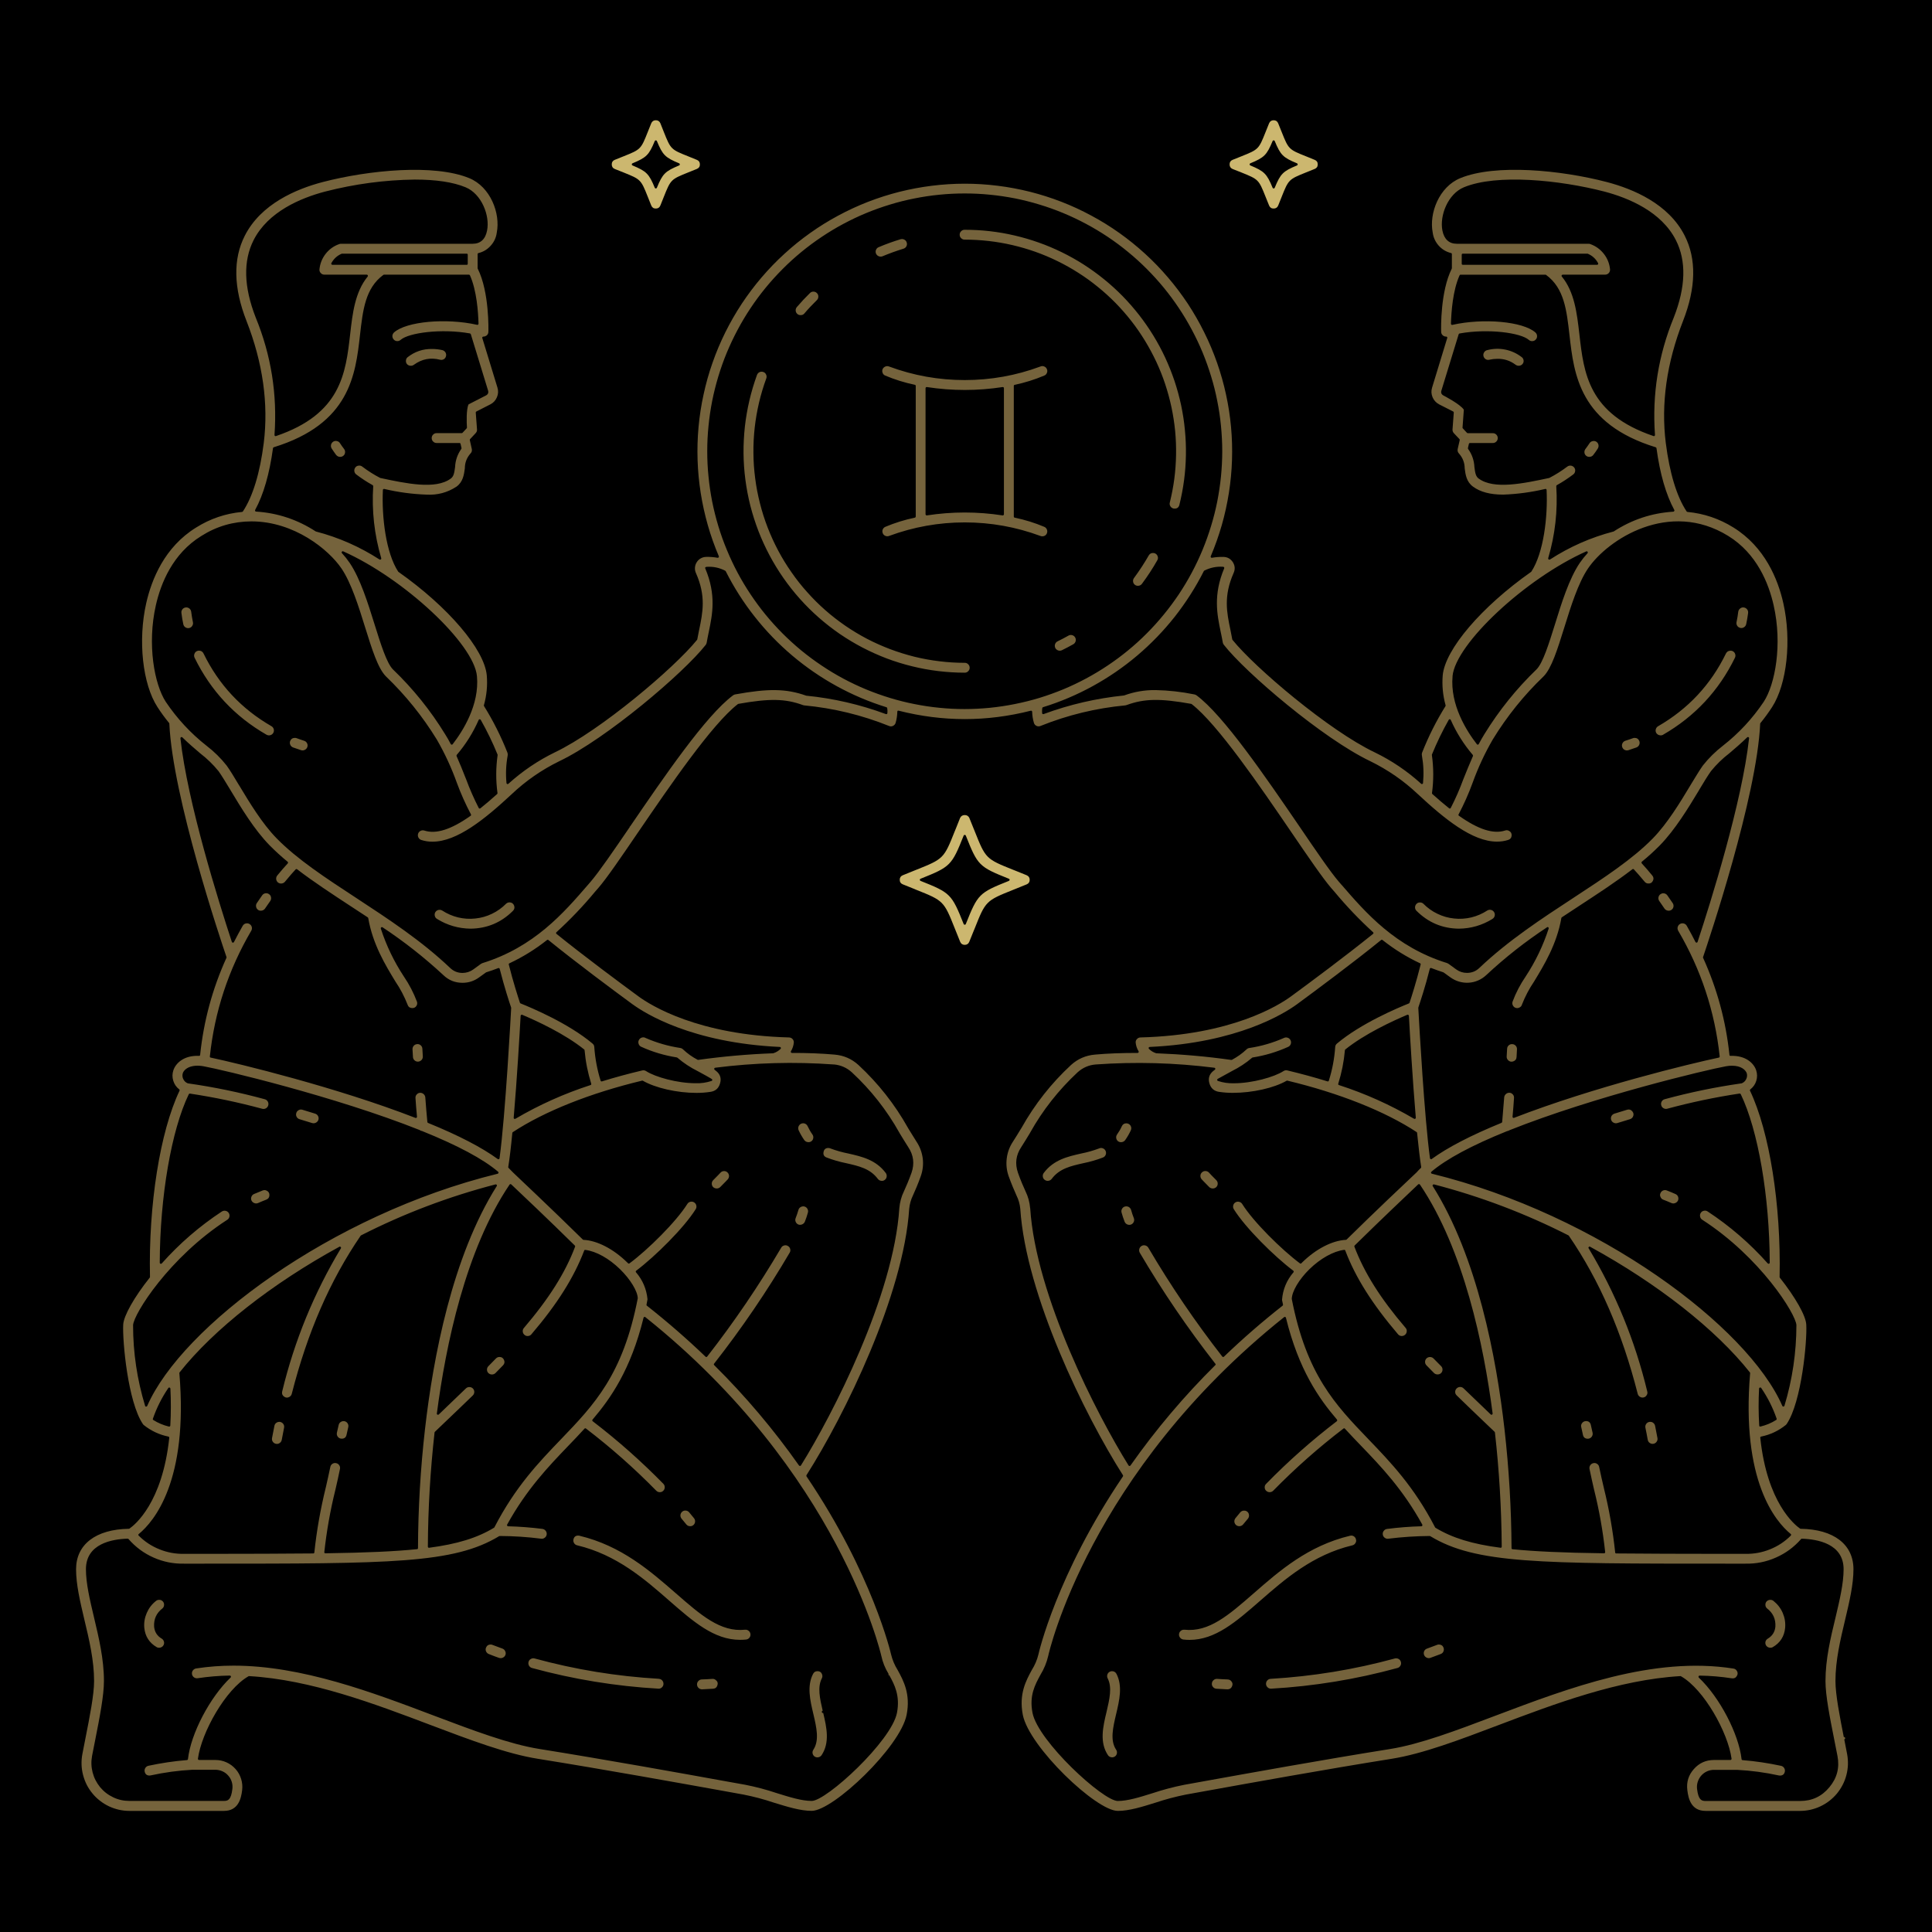
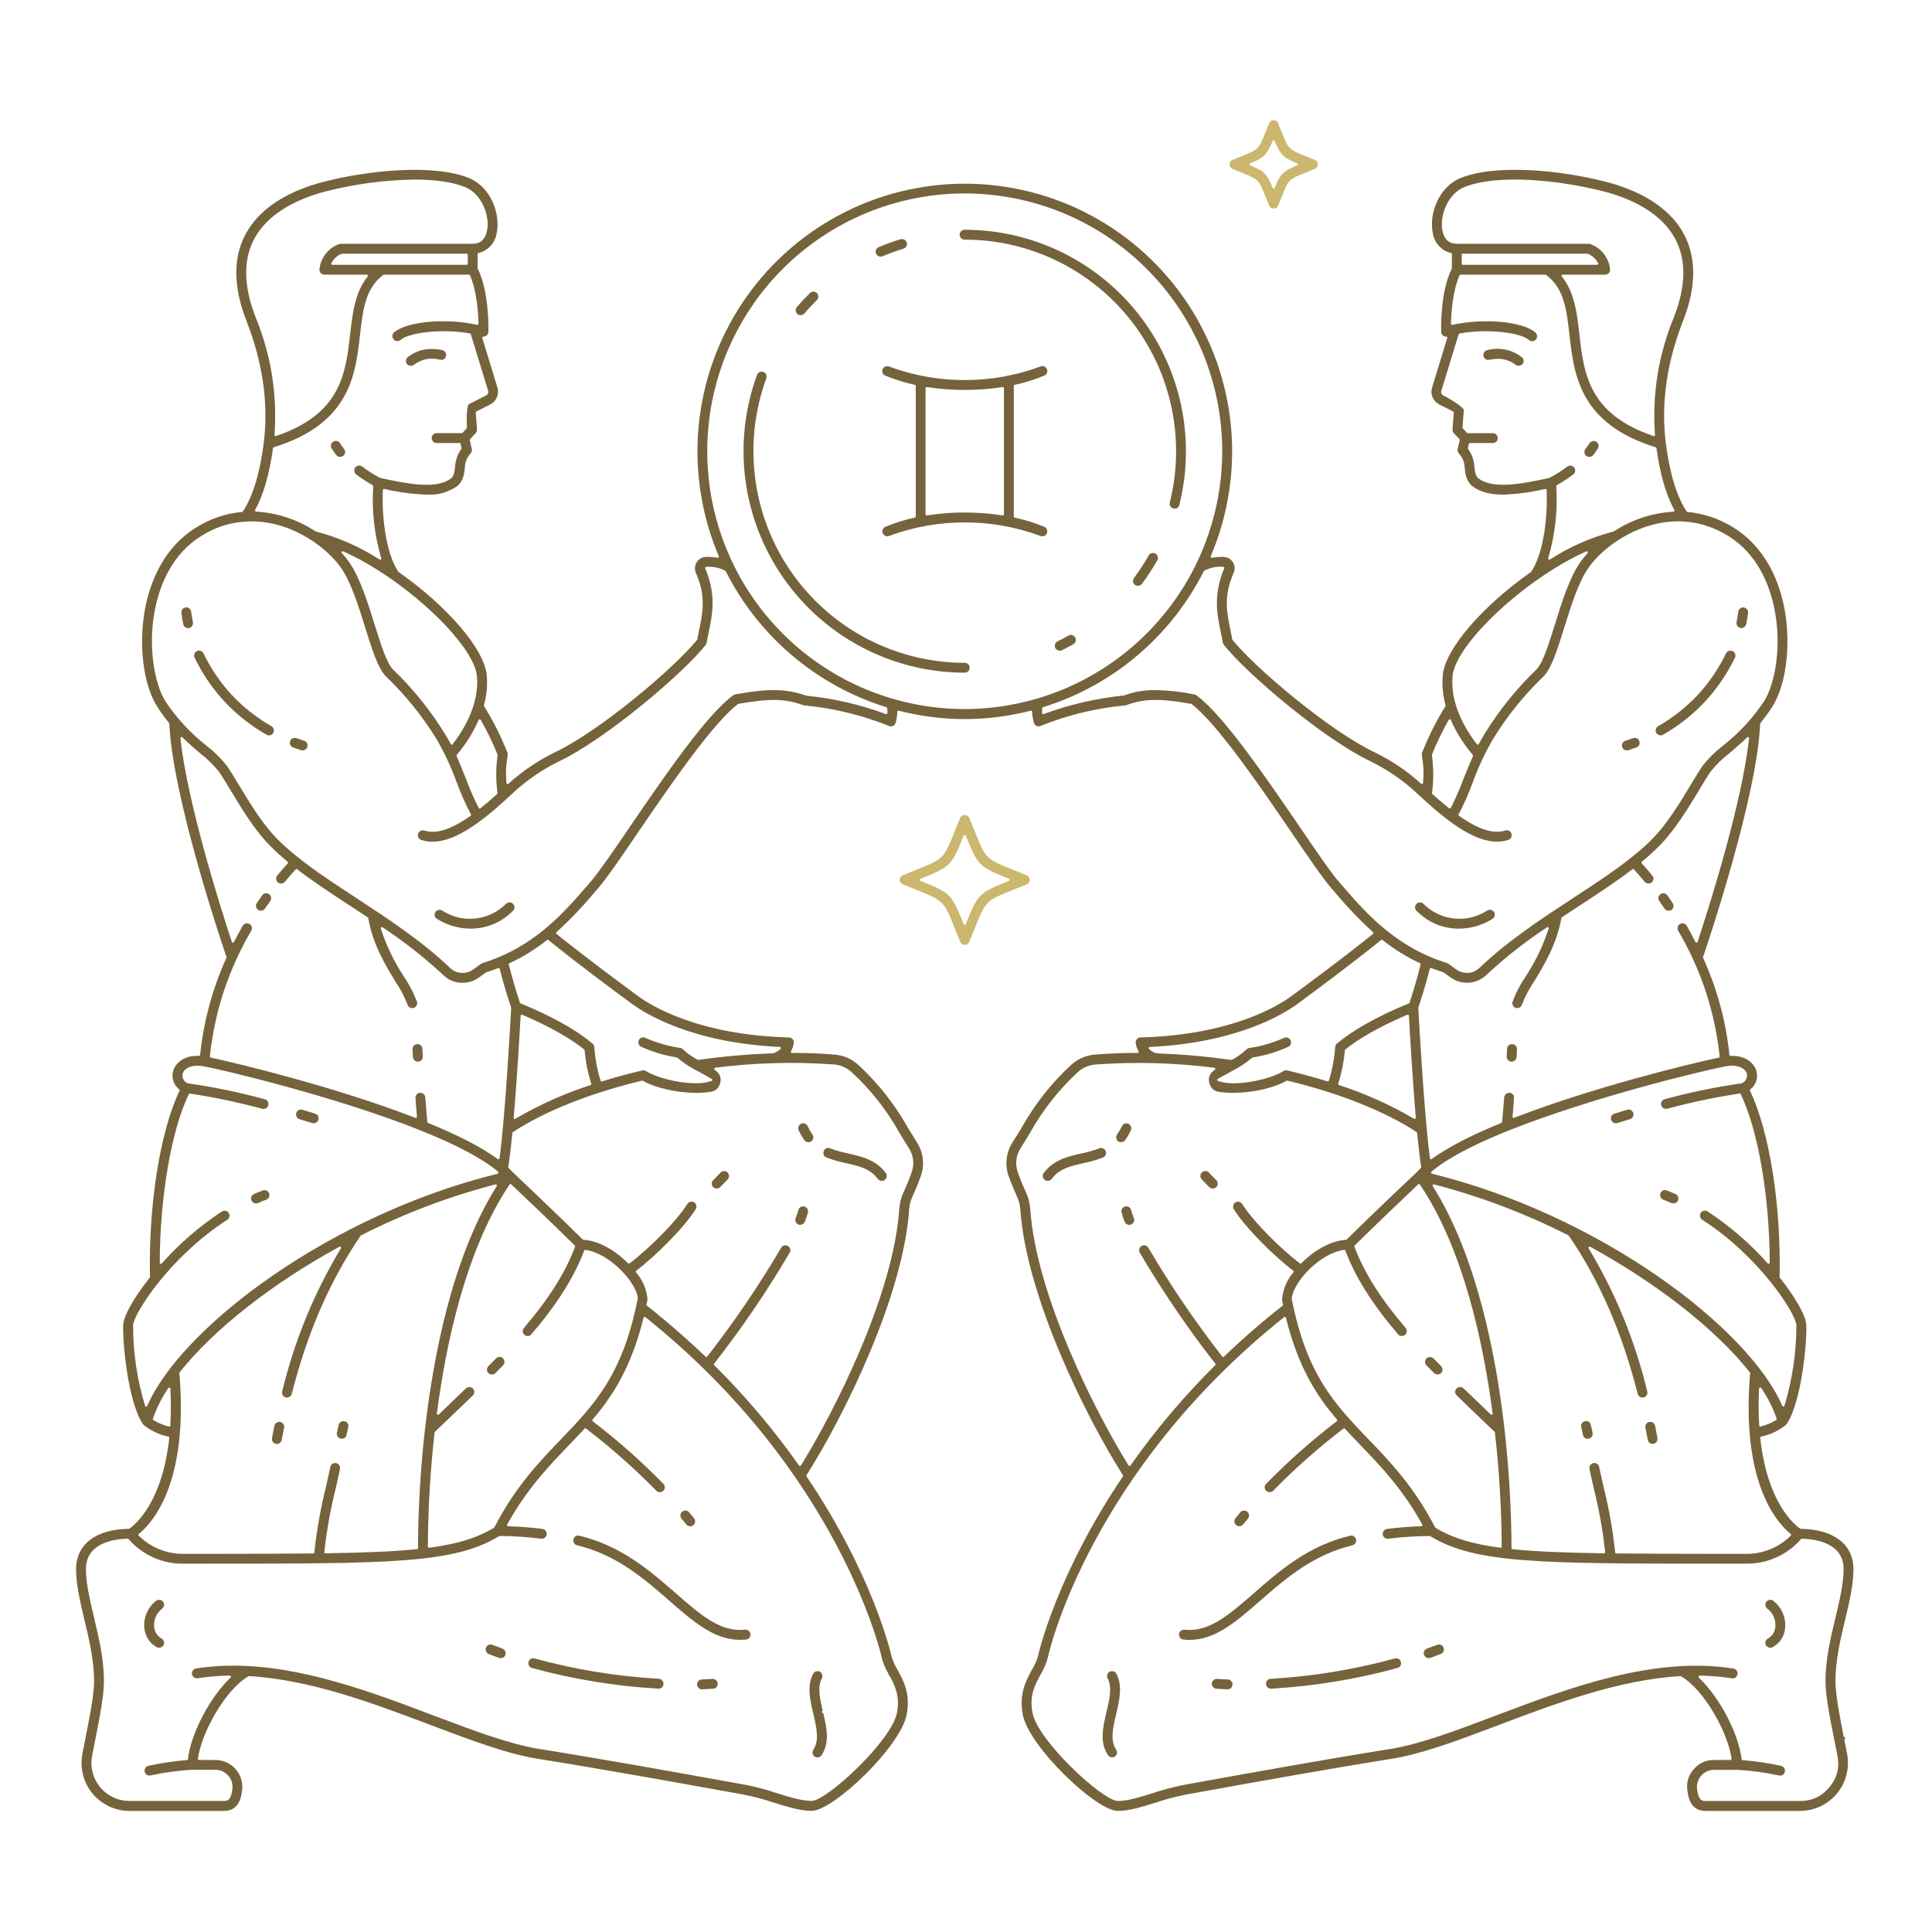
<svg xmlns="http://www.w3.org/2000/svg" width="200" viewBox="0 0 150 150" height="200" preserveAspectRatio="xMidYMid meet">
  <defs>
    <clipPath id="b3fd75a527">
      <path d="M 5.887 13 L 143.887 13 L 143.887 140.59 L 5.887 140.59 Z M 5.887 13 " clip-rule="nonzero" />
    </clipPath>
    <clipPath id="9268ee80be">
-       <path d="M 47 9.34 L 55 9.34 L 55 17 L 47 17 Z M 47 9.34 " clip-rule="nonzero" />
-     </clipPath>
+       </clipPath>
    <clipPath id="b9f6623c23">
      <path d="M 95 9.34 L 103 9.34 L 103 17 L 95 17 Z M 95 9.34 " clip-rule="nonzero" />
    </clipPath>
  </defs>
  <rect x="-15" width="180" fill="#ffffff" y="-15" height="180" fill-opacity="1" />
-   <rect x="-15" width="180" fill="#000000" y="-15" height="180" fill-opacity="1" />
  <g clip-path="url(#b3fd75a527)">
    <path fill="#75633c" d="M 61.906 24.379 C 61.98 24.438 62.062 24.469 62.156 24.465 L 62.188 24.465 C 62.293 24.461 62.379 24.422 62.449 24.34 C 62.754 23.98 63.082 23.633 63.422 23.301 C 63.496 23.227 63.535 23.137 63.535 23.031 C 63.539 22.922 63.5 22.832 63.426 22.758 C 63.352 22.68 63.262 22.645 63.156 22.641 C 63.051 22.641 62.961 22.676 62.887 22.75 C 62.535 23.094 62.195 23.457 61.867 23.84 C 61.801 23.922 61.77 24.012 61.777 24.117 C 61.785 24.223 61.828 24.309 61.91 24.379 Z M 77.945 39.926 C 77.945 39.953 77.934 39.977 77.914 39.992 C 77.891 40.012 77.867 40.02 77.84 40.016 C 75.883 39.715 73.922 39.715 71.965 40.016 C 71.938 40.02 71.914 40.012 71.891 39.992 C 71.871 39.977 71.859 39.957 71.859 39.93 L 71.859 30.141 C 71.863 30.113 71.871 30.09 71.891 30.07 C 71.914 30.055 71.938 30.047 71.965 30.051 C 73.926 30.352 75.883 30.352 77.844 30.051 C 77.871 30.047 77.895 30.055 77.914 30.07 C 77.934 30.09 77.945 30.109 77.945 30.137 Z M 78.781 29.879 C 79.57 29.711 80.332 29.473 81.074 29.16 C 81.176 29.121 81.242 29.051 81.281 28.953 C 81.324 28.855 81.324 28.758 81.281 28.66 C 81.238 28.559 81.172 28.492 81.07 28.453 C 80.973 28.41 80.871 28.414 80.773 28.457 C 78.879 29.16 76.922 29.508 74.902 29.508 C 72.883 29.508 70.926 29.16 69.031 28.457 C 68.934 28.418 68.836 28.418 68.738 28.457 C 68.645 28.496 68.574 28.562 68.527 28.656 C 68.488 28.754 68.484 28.852 68.527 28.949 C 68.562 29.051 68.633 29.121 68.73 29.16 C 69.473 29.473 70.238 29.711 71.027 29.875 C 71.074 29.887 71.098 29.914 71.098 29.965 L 71.098 40.102 C 71.094 40.148 71.07 40.18 71.027 40.191 C 70.238 40.355 69.473 40.594 68.73 40.906 C 68.637 40.949 68.57 41.02 68.531 41.117 C 68.496 41.215 68.5 41.309 68.539 41.402 C 68.578 41.5 68.648 41.566 68.742 41.605 C 68.836 41.645 68.934 41.648 69.031 41.609 C 70.926 40.91 72.883 40.559 74.902 40.559 C 76.922 40.559 78.879 40.91 80.773 41.609 C 80.875 41.648 80.973 41.648 81.07 41.613 C 81.172 41.574 81.242 41.504 81.281 41.406 C 81.32 41.309 81.32 41.211 81.281 41.113 C 81.242 41.016 81.176 40.945 81.074 40.902 C 80.332 40.59 79.57 40.355 78.781 40.191 C 78.734 40.18 78.711 40.148 78.711 40.102 L 78.711 29.965 C 78.711 29.918 78.734 29.887 78.781 29.879 Z M 115.871 71.344 C 115.965 71.289 116.02 71.211 116.047 71.105 C 116.07 71.004 116.055 70.906 116 70.816 C 115.945 70.727 115.863 70.668 115.762 70.645 C 115.656 70.621 115.562 70.637 115.473 70.691 C 115.09 70.941 114.68 71.117 114.238 71.227 C 113.793 71.332 113.348 71.363 112.895 71.312 C 112.441 71.266 112.012 71.145 111.602 70.945 C 111.191 70.75 110.828 70.488 110.508 70.164 C 110.43 70.094 110.34 70.062 110.234 70.066 C 110.133 70.066 110.043 70.105 109.969 70.184 C 109.898 70.258 109.863 70.352 109.863 70.457 C 109.867 70.562 109.906 70.652 109.984 70.723 C 110.891 71.625 111.98 72.086 113.262 72.102 C 114.199 72.094 115.07 71.84 115.871 71.348 Z M 111.711 127.68 C 111.664 127.68 111.621 127.688 111.574 127.707 C 111.32 127.805 111.059 127.902 110.797 127.996 C 110.695 128.031 110.621 128.094 110.574 128.191 C 110.531 128.289 110.527 128.387 110.566 128.488 C 110.602 128.582 110.668 128.652 110.762 128.699 C 110.855 128.742 110.949 128.75 111.047 128.719 C 111.316 128.625 111.59 128.523 111.855 128.418 C 111.957 128.379 112.027 128.312 112.07 128.215 C 112.109 128.117 112.113 128.02 112.074 127.918 C 112.008 127.758 111.887 127.68 111.711 127.68 Z M 108.59 128.801 C 108.527 128.766 108.461 128.75 108.391 128.75 C 108.359 128.75 108.332 128.754 108.301 128.762 C 105.141 129.625 101.926 130.152 98.656 130.344 C 98.551 130.348 98.465 130.391 98.395 130.465 C 98.324 130.543 98.293 130.633 98.293 130.738 C 98.297 130.84 98.336 130.93 98.41 131 C 98.484 131.074 98.574 131.109 98.68 131.109 C 102.008 130.918 105.277 130.383 108.492 129.504 C 108.598 129.477 108.672 129.418 108.727 129.324 C 108.781 129.234 108.793 129.137 108.766 129.035 C 108.738 128.934 108.684 128.855 108.59 128.801 Z M 95.316 130.391 C 95.031 130.383 94.754 130.367 94.504 130.348 C 94.488 130.348 94.48 130.348 94.465 130.348 C 94.379 130.348 94.297 130.379 94.23 130.438 C 94.145 130.504 94.098 130.594 94.09 130.703 C 94.078 130.809 94.109 130.902 94.18 130.98 C 94.25 131.062 94.336 131.105 94.441 131.113 C 94.719 131.133 95.004 131.148 95.297 131.16 C 95.465 131.16 95.586 131.086 95.652 130.934 C 95.723 130.777 95.703 130.641 95.586 130.516 C 95.516 130.438 95.426 130.395 95.32 130.395 Z M 117.418 81.066 C 117.309 81.059 117.219 81.09 117.137 81.16 C 117.059 81.23 117.016 81.32 117.012 81.426 L 116.977 82.023 C 116.973 82.129 117.004 82.219 117.074 82.297 C 117.191 82.426 117.328 82.461 117.488 82.406 C 117.652 82.348 117.738 82.234 117.746 82.062 L 117.777 81.473 C 117.785 81.363 117.75 81.27 117.68 81.191 C 117.609 81.113 117.523 81.074 117.418 81.066 Z M 87.352 88.527 C 87.523 88.285 87.672 88.027 87.797 87.758 C 87.824 87.699 87.836 87.637 87.832 87.57 C 87.828 87.504 87.805 87.445 87.773 87.391 C 87.738 87.336 87.691 87.293 87.633 87.262 C 87.574 87.23 87.516 87.215 87.449 87.215 C 87.285 87.215 87.172 87.289 87.102 87.434 C 87 87.66 86.875 87.875 86.73 88.078 C 86.668 88.168 86.645 88.262 86.664 88.367 C 86.68 88.473 86.734 88.555 86.82 88.617 C 86.906 88.672 87 88.691 87.105 88.672 C 87.207 88.656 87.289 88.605 87.352 88.527 Z M 85.344 89.16 C 84.887 89.332 84.418 89.465 83.941 89.559 C 82.891 89.797 81.805 90.043 81.035 91.07 C 80.973 91.156 80.949 91.25 80.965 91.355 C 80.977 91.461 81.027 91.543 81.113 91.605 C 81.199 91.668 81.293 91.691 81.395 91.676 C 81.5 91.664 81.586 91.613 81.652 91.531 C 82.25 90.73 83.109 90.535 84.113 90.309 C 84.633 90.203 85.141 90.059 85.637 89.867 C 85.734 89.828 85.801 89.758 85.844 89.66 C 85.883 89.562 85.883 89.465 85.844 89.367 C 85.801 89.27 85.734 89.199 85.637 89.16 C 85.539 89.117 85.441 89.117 85.344 89.16 Z M 93.891 92.172 C 93.969 92.238 94.059 92.273 94.16 92.273 C 94.262 92.273 94.352 92.238 94.43 92.168 C 94.504 92.094 94.543 92.004 94.543 91.898 C 94.543 91.789 94.504 91.699 94.43 91.625 C 94.109 91.309 93.918 91.102 93.867 91.043 C 93.797 90.965 93.707 90.926 93.602 90.918 C 93.496 90.914 93.402 90.945 93.324 91.02 C 93.246 91.09 93.203 91.176 93.199 91.281 C 93.195 91.387 93.227 91.48 93.297 91.559 C 93.309 91.566 93.512 91.797 93.891 92.172 Z M 87.812 95.074 C 87.91 95.035 87.98 94.965 88.023 94.871 C 88.066 94.773 88.07 94.676 88.031 94.578 C 87.949 94.371 87.879 94.16 87.82 93.945 C 87.789 93.844 87.73 93.766 87.641 93.711 C 87.578 93.676 87.516 93.66 87.445 93.66 C 87.414 93.66 87.379 93.664 87.348 93.672 C 87.246 93.699 87.168 93.758 87.117 93.848 C 87.062 93.941 87.051 94.039 87.078 94.141 C 87.145 94.383 87.223 94.621 87.316 94.855 C 87.355 94.953 87.426 95.023 87.523 95.066 C 87.617 95.105 87.715 95.109 87.812 95.074 Z M 95.98 118.414 C 96.062 118.477 96.156 118.5 96.258 118.492 C 96.363 118.48 96.449 118.434 96.516 118.355 C 96.625 118.219 96.75 118.07 96.887 117.91 C 96.953 117.828 96.984 117.734 96.973 117.629 C 96.965 117.523 96.922 117.438 96.84 117.367 C 96.77 117.312 96.688 117.281 96.598 117.285 C 96.477 117.281 96.379 117.324 96.297 117.414 C 96.168 117.574 96.043 117.723 95.918 117.875 C 95.855 117.957 95.828 118.051 95.836 118.156 C 95.852 118.262 95.898 118.348 95.98 118.414 Z M 137.699 124.301 C 137.625 124.238 137.543 124.211 137.449 124.211 C 137.332 124.211 137.238 124.254 137.156 124.336 C 137.09 124.414 137.059 124.508 137.066 124.613 C 137.07 124.719 137.113 124.805 137.191 124.875 C 137.66 125.234 137.875 125.707 137.84 126.297 C 137.801 126.699 137.609 127.004 137.266 127.215 C 137.172 127.266 137.109 127.344 137.074 127.445 C 137.051 127.547 137.059 127.645 137.109 127.738 C 137.16 127.824 137.238 127.883 137.336 127.914 C 137.438 127.941 137.531 127.934 137.625 127.891 C 138.211 127.555 138.535 127.051 138.598 126.383 C 138.633 125.98 138.57 125.598 138.41 125.227 C 138.25 124.859 138.012 124.551 137.699 124.301 Z M 86.332 129.75 C 86.27 129.75 86.215 129.766 86.16 129.793 C 86.066 129.844 86.004 129.918 85.973 130.02 C 85.945 130.117 85.953 130.215 86 130.309 C 86.359 131.004 86.141 131.926 85.914 132.902 C 85.633 134.066 85.352 135.27 86.023 136.273 C 86.082 136.359 86.164 136.41 86.266 136.43 C 86.367 136.453 86.461 136.434 86.551 136.379 C 86.641 136.32 86.695 136.238 86.715 136.137 C 86.734 136.031 86.715 135.938 86.656 135.848 C 86.172 135.121 86.41 134.129 86.656 133.082 C 86.91 132.008 87.172 130.902 86.68 129.953 C 86.602 129.816 86.488 129.75 86.332 129.75 Z M 142.035 138.758 C 141.445 139.473 140.688 139.828 139.762 139.828 L 132.418 139.828 C 132.117 139.828 131.863 139.758 131.758 138.891 C 131.738 138.703 131.754 138.52 131.812 138.34 C 131.871 138.16 131.961 137.996 132.086 137.855 C 132.211 137.715 132.359 137.605 132.531 137.527 C 132.703 137.449 132.887 137.41 133.074 137.41 L 134.855 137.41 C 135.953 137.465 137.043 137.613 138.117 137.848 C 138.145 137.855 138.168 137.855 138.195 137.855 C 138.402 137.855 138.527 137.758 138.574 137.555 C 138.594 137.449 138.578 137.355 138.52 137.266 C 138.461 137.176 138.383 137.121 138.277 137.098 C 137.293 136.887 136.301 136.738 135.297 136.656 C 135.246 136.652 135.219 136.625 135.215 136.578 C 134.992 134.609 133.508 131.77 131.895 130.25 C 131.871 130.219 131.863 130.188 131.875 130.148 C 131.891 130.113 131.918 130.098 131.957 130.094 C 132.797 130.105 133.633 130.176 134.465 130.305 C 134.633 130.328 134.762 130.27 134.848 130.121 C 134.938 129.977 134.93 129.836 134.832 129.699 C 134.77 129.613 134.688 129.562 134.582 129.547 C 128.367 128.57 121.84 131.039 116.082 133.215 C 113.082 134.352 110.25 135.422 107.93 135.793 C 102.742 136.621 96.852 137.688 93.684 138.258 L 91.934 138.574 C 91.109 138.738 90.297 138.953 89.496 139.219 C 88.492 139.535 87.551 139.828 86.785 139.828 C 85.641 139.828 80.59 135.18 80.164 132.988 C 79.902 131.641 80.352 130.82 80.785 130.023 C 81.062 129.57 81.262 129.086 81.383 128.566 C 81.406 128.43 84.559 114.348 99.699 102.262 C 99.723 102.242 99.75 102.234 99.781 102.246 C 99.812 102.258 99.832 102.277 99.84 102.309 C 100.832 106.348 102.398 108.574 103.805 110.219 C 103.816 110.238 103.824 110.262 103.82 110.285 C 103.816 110.309 103.809 110.328 103.789 110.344 C 101.844 111.832 100.012 113.453 98.301 115.207 C 98.223 115.281 98.188 115.371 98.191 115.477 C 98.191 115.586 98.23 115.676 98.309 115.746 C 98.383 115.816 98.473 115.852 98.578 115.852 C 98.684 115.852 98.777 115.812 98.852 115.738 C 100.555 114 102.371 112.391 104.305 110.914 C 104.348 110.879 104.387 110.883 104.422 110.926 C 104.848 111.391 105.277 111.84 105.695 112.273 C 107.207 113.844 108.914 115.625 110.426 118.367 C 110.441 118.398 110.441 118.426 110.426 118.453 C 110.41 118.484 110.387 118.5 110.352 118.5 C 109.457 118.523 108.562 118.594 107.691 118.707 C 107.586 118.719 107.5 118.77 107.438 118.852 C 107.371 118.934 107.344 119.031 107.359 119.137 C 107.371 119.242 107.422 119.328 107.508 119.391 C 107.594 119.457 107.688 119.48 107.793 119.465 C 108.859 119.332 109.926 119.262 111 119.254 C 111.02 119.254 111.035 119.258 111.051 119.27 C 114.566 121.402 119.461 121.402 133.969 121.402 L 135.523 121.402 C 136.348 121.418 137.133 121.262 137.887 120.926 C 138.641 120.594 139.289 120.117 139.832 119.496 C 139.848 119.473 139.871 119.461 139.898 119.465 C 141.102 119.5 143.137 119.852 143.137 121.836 C 143.137 122.941 142.832 124.219 142.512 125.574 C 142.125 127.168 141.73 128.82 141.73 130.516 C 141.73 131.652 142.066 133.328 142.418 135.102 L 142.66 136.328 C 142.836 137.238 142.629 138.047 142.035 138.758 Z M 79.98 93.801 C 79.941 93.34 79.824 92.906 79.621 92.492 C 79.465 92.156 79.238 91.633 79.035 91.055 C 78.789 90.344 78.875 89.68 79.293 89.055 C 79.523 88.695 79.762 88.305 79.953 87.988 L 79.965 87.965 C 80.949 86.199 82.188 84.629 83.668 83.25 C 84.07 82.891 84.535 82.688 85.074 82.645 C 88.148 82.426 91.219 82.512 94.277 82.898 C 94.316 82.902 94.344 82.922 94.355 82.965 C 94.363 83.004 94.352 83.035 94.316 83.059 C 94.273 83.094 94.227 83.129 94.18 83.164 C 93.883 83.418 93.789 83.73 93.898 84.109 C 94.008 84.492 94.258 84.715 94.656 84.773 C 95.012 84.824 95.371 84.852 95.73 84.848 C 97.238 84.848 98.91 84.473 99.891 83.91 C 99.91 83.898 99.934 83.895 99.957 83.902 C 103.98 84.867 107.543 86.285 109.988 87.895 C 110.012 87.91 110.023 87.934 110.023 87.961 C 110.137 89.109 110.246 89.996 110.34 90.602 C 110.348 90.633 110.34 90.656 110.316 90.68 C 110.199 90.789 110.09 90.902 109.984 91.023 C 109.07 91.883 106.715 94.105 104.555 96.234 C 104.539 96.254 104.516 96.262 104.496 96.262 C 103.441 96.312 102.18 96.961 101.121 97.996 L 101.039 98.078 C 101.004 98.113 100.965 98.117 100.926 98.086 C 99.516 97.039 97.297 94.848 96.445 93.477 C 96.387 93.387 96.309 93.332 96.203 93.309 C 96.102 93.281 96.004 93.301 95.914 93.355 C 95.824 93.41 95.77 93.492 95.746 93.594 C 95.723 93.695 95.738 93.793 95.793 93.883 C 96.695 95.332 98.949 97.559 100.41 98.656 C 100.43 98.668 100.441 98.691 100.441 98.715 C 100.449 98.738 100.441 98.762 100.426 98.781 C 99.895 99.398 99.598 100.113 99.535 100.926 L 99.613 101.289 C 99.617 101.324 99.605 101.355 99.578 101.375 C 97.988 102.625 96.461 103.953 95.027 105.332 C 95.008 105.352 94.988 105.359 94.961 105.355 C 94.934 105.355 94.914 105.344 94.898 105.324 C 92.801 102.633 90.891 99.82 89.16 96.879 C 89.109 96.789 89.031 96.727 88.93 96.699 C 88.828 96.668 88.734 96.68 88.641 96.73 C 88.547 96.785 88.488 96.859 88.457 96.961 C 88.43 97.062 88.438 97.16 88.488 97.254 C 90.254 100.258 92.211 103.129 94.355 105.875 C 94.395 105.914 94.395 105.953 94.352 105.992 C 91.93 108.395 89.734 110.988 87.77 113.781 C 87.75 113.805 87.727 113.816 87.695 113.82 C 87.664 113.816 87.637 113.805 87.621 113.777 C 85.172 109.848 80.422 100.617 79.984 93.801 Z M 109.879 86.859 C 109.91 86.844 109.926 86.816 109.922 86.777 C 109.672 83.812 109.461 80.258 109.387 78.863 C 109.383 78.832 109.367 78.812 109.34 78.797 C 109.316 78.777 109.289 78.777 109.258 78.789 C 108.113 79.273 105.953 80.27 104.449 81.48 C 104.43 81.496 104.418 81.516 104.418 81.543 C 104.34 82.426 104.168 83.289 103.902 84.137 C 103.887 84.191 103.906 84.23 103.961 84.246 C 106 84.906 107.941 85.777 109.785 86.859 C 109.801 86.867 109.816 86.871 109.836 86.871 C 109.852 86.871 109.863 86.867 109.879 86.859 Z M 89.184 81.344 C 89.172 81.379 89.18 81.41 89.207 81.438 C 89.363 81.594 89.547 81.703 89.758 81.773 C 89.766 81.777 89.773 81.777 89.785 81.777 C 91.73 81.852 93.668 82.02 95.598 82.293 C 95.617 82.293 95.633 82.289 95.652 82.281 C 96.062 82.062 96.438 81.797 96.777 81.477 C 96.84 81.414 96.91 81.379 96.996 81.367 C 97.926 81.227 98.816 80.969 99.676 80.59 C 99.77 80.543 99.867 80.535 99.969 80.566 C 100.066 80.598 100.141 80.66 100.191 80.75 C 100.242 80.844 100.25 80.941 100.219 81.043 C 100.188 81.145 100.125 81.219 100.031 81.27 C 99.145 81.672 98.223 81.949 97.258 82.102 C 97.242 82.102 97.227 82.109 97.215 82.121 C 96.734 82.535 96.207 82.879 95.641 83.16 L 95.613 83.176 C 95.109 83.453 94.547 83.762 94.547 83.762 C 94.512 83.781 94.496 83.809 94.5 83.848 C 94.504 83.883 94.52 83.91 94.555 83.922 C 94.957 84.059 95.371 84.117 95.797 84.105 C 97.227 84.105 98.941 83.617 99.641 83.164 C 99.73 83.102 99.832 83.082 99.941 83.105 C 101.016 83.363 102.07 83.648 103.062 83.957 C 103.121 83.973 103.156 83.953 103.172 83.898 C 103.441 83.051 103.602 82.188 103.664 81.301 C 103.668 81.188 103.715 81.094 103.801 81.023 C 105.656 79.457 108.543 78.242 109.387 77.906 C 109.41 77.895 109.426 77.875 109.438 77.852 C 109.586 77.406 109.965 76.223 110.297 74.891 C 110.312 74.844 110.297 74.809 110.254 74.789 C 109.211 74.301 108.242 73.699 107.34 72.984 C 107.301 72.953 107.262 72.957 107.227 72.984 C 105.047 74.754 102.191 76.871 100.688 77.977 C 99.734 78.672 96.105 80.969 89.262 81.285 C 89.223 81.289 89.195 81.309 89.18 81.344 Z M 104.168 68.711 L 103.941 68.449 C 103.301 67.707 102.18 66.066 100.887 64.164 C 98.258 60.32 94.996 55.539 92.891 53.98 C 92.84 53.949 92.789 53.926 92.73 53.914 C 91.734 53.711 90.734 53.598 89.719 53.578 C 88.879 53.566 88.062 53.707 87.273 53.996 C 85.129 54.215 83.047 54.695 81.027 55.441 C 81 55.449 80.973 55.449 80.949 55.434 C 80.926 55.418 80.91 55.395 80.91 55.363 C 80.898 55.234 80.902 55.105 80.922 54.977 C 80.926 54.941 80.945 54.918 80.98 54.906 C 82.324 54.492 83.609 53.945 84.84 53.27 C 86.07 52.594 87.223 51.805 88.297 50.895 C 89.367 49.988 90.34 48.98 91.211 47.879 C 92.078 46.773 92.832 45.594 93.465 44.34 C 93.473 44.324 93.48 44.312 93.496 44.305 C 93.957 44.07 94.449 43.969 94.965 44.004 C 94.996 44.004 95.02 44.02 95.039 44.043 C 95.051 44.07 95.055 44.098 95.047 44.125 C 94.18 46.195 94.496 47.711 94.773 49.051 C 94.84 49.359 94.891 49.621 94.938 49.887 C 94.949 49.949 94.973 50.008 95.016 50.059 C 96.707 52.227 102.723 57.352 106.387 59.098 C 107.75 59.766 108.984 60.617 110.086 61.66 C 112.145 63.574 114.305 65.344 116.227 65.344 C 116.523 65.344 116.816 65.301 117.098 65.211 C 117.262 65.156 117.352 65.047 117.363 64.875 C 117.375 64.703 117.305 64.578 117.152 64.504 C 117.059 64.453 116.961 64.445 116.859 64.48 C 115.953 64.777 114.781 64.402 113.273 63.336 C 113.227 63.305 113.219 63.266 113.25 63.219 C 113.664 62.43 114.027 61.617 114.332 60.777 C 114.754 59.613 115.273 58.492 115.895 57.418 C 117 55.613 118.312 53.98 119.84 52.516 C 120.461 51.895 120.918 50.426 121.449 48.727 C 121.953 47.102 122.527 45.266 123.289 44.141 C 124.832 41.867 129.598 38.785 134.172 41.605 C 136.402 42.977 137.324 45.297 137.707 47.004 C 138.395 50.035 137.824 53.121 136.938 54.484 C 136.062 55.789 135.004 56.93 133.766 57.898 C 133.184 58.348 132.664 58.859 132.207 59.438 C 131.934 59.824 131.637 60.328 131.281 60.906 L 131.242 60.973 C 130.449 62.293 129.457 63.934 128.324 65.094 C 126.746 66.707 124.527 68.16 122.176 69.699 C 119.668 71.34 117.082 73.035 114.855 75.152 C 114.586 75.41 114.266 75.535 113.895 75.535 C 113.59 75.535 113.312 75.445 113.062 75.266 L 112.465 74.832 C 112.43 74.809 112.391 74.789 112.352 74.773 C 108.332 73.527 106.023 70.852 104.168 68.707 Z M 74.902 55.051 C 74.246 55.051 73.594 55.02 72.941 54.953 C 72.289 54.891 71.645 54.793 71 54.664 C 70.359 54.539 69.727 54.379 69.098 54.188 C 68.473 53.996 67.855 53.777 67.25 53.527 C 66.645 53.277 66.055 52.996 65.477 52.688 C 64.902 52.379 64.34 52.043 63.797 51.676 C 63.25 51.312 62.727 50.922 62.219 50.508 C 61.715 50.09 61.23 49.652 60.766 49.188 C 60.301 48.723 59.863 48.238 59.449 47.734 C 59.031 47.227 58.645 46.699 58.281 46.156 C 57.914 45.609 57.578 45.047 57.27 44.469 C 56.961 43.891 56.684 43.301 56.434 42.695 C 56.18 42.09 55.961 41.473 55.77 40.844 C 55.582 40.219 55.422 39.582 55.293 38.941 C 55.168 38.297 55.07 37.648 55.008 36.996 C 54.941 36.344 54.91 35.691 54.91 35.035 C 54.91 34.379 54.941 33.727 55.008 33.074 C 55.07 32.422 55.168 31.773 55.293 31.133 C 55.422 30.488 55.582 29.852 55.77 29.227 C 55.961 28.598 56.18 27.98 56.43 27.375 C 56.684 26.77 56.961 26.18 57.27 25.602 C 57.578 25.023 57.914 24.461 58.277 23.918 C 58.641 23.371 59.031 22.844 59.445 22.34 C 59.863 21.832 60.301 21.348 60.766 20.883 C 61.227 20.418 61.711 19.98 62.219 19.562 C 62.723 19.148 63.25 18.758 63.793 18.395 C 64.336 18.031 64.898 17.691 65.477 17.383 C 66.055 17.074 66.645 16.793 67.25 16.543 C 67.855 16.293 68.469 16.074 69.098 15.883 C 69.723 15.691 70.359 15.531 71 15.406 C 71.641 15.277 72.289 15.18 72.941 15.117 C 73.594 15.051 74.246 15.02 74.898 15.02 C 75.555 15.02 76.207 15.051 76.859 15.117 C 77.512 15.18 78.156 15.277 78.801 15.402 C 79.441 15.531 80.078 15.691 80.703 15.883 C 81.328 16.07 81.945 16.293 82.551 16.543 C 83.156 16.793 83.746 17.074 84.324 17.383 C 84.902 17.691 85.461 18.027 86.008 18.391 C 86.551 18.754 87.078 19.145 87.582 19.562 C 88.09 19.977 88.574 20.418 89.035 20.879 C 89.5 21.344 89.938 21.828 90.355 22.336 C 90.77 22.844 91.16 23.367 91.523 23.914 C 91.887 24.457 92.223 25.02 92.531 25.598 C 92.84 26.176 93.121 26.766 93.371 27.371 C 93.621 27.977 93.84 28.594 94.031 29.223 C 94.223 29.848 94.383 30.484 94.508 31.129 C 94.637 31.77 94.734 32.418 94.797 33.07 C 94.859 33.723 94.895 34.375 94.895 35.031 C 94.895 35.688 94.859 36.34 94.797 36.992 C 94.73 37.645 94.633 38.293 94.508 38.934 C 94.379 39.578 94.219 40.215 94.027 40.84 C 93.836 41.469 93.617 42.082 93.367 42.688 C 93.117 43.293 92.836 43.887 92.527 44.465 C 92.219 45.043 91.883 45.602 91.52 46.148 C 91.152 46.691 90.766 47.219 90.348 47.723 C 89.934 48.23 89.496 48.715 89.031 49.18 C 88.57 49.645 88.086 50.082 87.578 50.5 C 87.074 50.914 86.547 51.305 86.004 51.668 C 85.461 52.031 84.898 52.371 84.32 52.68 C 83.746 52.988 83.152 53.27 82.551 53.52 C 81.945 53.77 81.328 53.992 80.703 54.184 C 80.078 54.375 79.441 54.531 78.801 54.66 C 78.16 54.789 77.512 54.887 76.859 54.953 C 76.211 55.016 75.555 55.051 74.902 55.051 Z M 68.898 55.363 C 68.895 55.395 68.883 55.414 68.859 55.434 C 68.832 55.449 68.809 55.449 68.777 55.441 C 66.777 54.699 64.715 54.223 62.594 54.012 C 61.055 53.465 59.668 53.441 57.078 53.914 C 57.02 53.926 56.965 53.945 56.918 53.984 C 54.812 55.539 51.551 60.32 48.926 64.16 L 48.844 64.125 L 48.918 64.176 C 47.621 66.074 46.5 67.711 45.863 68.449 L 45.637 68.711 C 43.781 70.859 41.477 73.531 37.453 74.777 C 37.414 74.793 37.379 74.809 37.344 74.832 L 36.742 75.27 C 36.492 75.449 36.215 75.535 35.91 75.539 C 35.539 75.539 35.223 75.41 34.953 75.156 C 32.73 73.039 30.145 71.348 27.648 69.711 C 25.289 68.168 23.066 66.711 21.484 65.094 C 20.348 63.938 19.363 62.293 18.566 60.973 L 18.523 60.906 C 18.172 60.316 17.871 59.82 17.598 59.438 C 17.141 58.859 16.621 58.348 16.039 57.902 C 14.801 56.93 13.746 55.789 12.867 54.484 C 11.984 53.121 11.414 50.035 12.098 47.004 C 12.48 45.301 13.406 42.977 15.637 41.609 C 16.82 40.859 18.117 40.484 19.52 40.48 C 22.836 40.48 25.52 42.668 26.516 44.141 C 27.277 45.266 27.852 47.105 28.355 48.727 C 28.887 50.43 29.344 51.895 29.969 52.52 C 31.492 53.984 32.809 55.617 33.914 57.418 C 34.535 58.492 35.055 59.617 35.473 60.785 C 35.781 61.621 36.145 62.434 36.562 63.223 C 36.586 63.27 36.578 63.309 36.535 63.34 C 35.027 64.406 33.852 64.781 32.945 64.484 C 32.844 64.453 32.746 64.461 32.652 64.508 C 32.559 64.555 32.496 64.629 32.461 64.73 C 32.43 64.832 32.438 64.93 32.484 65.023 C 32.535 65.117 32.609 65.184 32.707 65.215 C 32.992 65.305 33.281 65.352 33.578 65.348 C 35.496 65.348 37.664 63.578 39.719 61.668 C 40.82 60.625 42.055 59.77 43.414 59.105 C 47.082 57.355 53.098 52.234 54.793 50.066 C 54.832 50.016 54.855 49.957 54.867 49.895 C 54.914 49.613 54.973 49.336 55.031 49.055 C 55.309 47.715 55.625 46.199 54.758 44.137 C 54.734 44.086 54.75 44.047 54.801 44.023 C 54.824 44.012 54.848 44.008 54.875 44.008 C 55.383 43.977 55.859 44.078 56.309 44.312 C 56.324 44.32 56.336 44.332 56.344 44.348 C 56.977 45.602 57.727 46.781 58.598 47.883 C 59.465 48.984 60.438 49.992 61.508 50.898 C 62.582 51.805 63.734 52.598 64.965 53.273 C 66.195 53.949 67.48 54.492 68.824 54.91 C 68.859 54.922 68.879 54.941 68.883 54.98 C 68.906 55.105 68.91 55.234 68.898 55.363 Z M 49.117 77.977 C 47.609 76.871 44.754 74.75 42.578 72.984 C 42.543 72.957 42.504 72.957 42.469 72.984 C 41.566 73.699 40.594 74.301 39.555 74.789 C 39.508 74.809 39.492 74.844 39.504 74.891 C 39.836 76.219 40.219 77.406 40.367 77.852 C 40.375 77.879 40.395 77.895 40.418 77.906 C 41.262 78.242 44.148 79.457 46.004 81.023 C 46.09 81.094 46.137 81.184 46.141 81.297 C 46.203 82.184 46.367 83.051 46.629 83.898 C 46.648 83.953 46.688 83.973 46.742 83.957 C 47.738 83.648 48.785 83.363 49.863 83.109 C 49.973 83.082 50.074 83.102 50.168 83.164 C 50.867 83.617 52.578 84.102 54.012 84.102 C 54.434 84.117 54.848 84.055 55.25 83.922 C 55.277 83.91 55.293 83.891 55.301 83.859 C 55.32 83.789 55.32 83.789 54.195 83.176 L 54.164 83.16 C 53.598 82.879 53.074 82.531 52.594 82.121 C 52.582 82.109 52.566 82.102 52.547 82.098 C 51.586 81.945 50.66 81.672 49.773 81.266 C 49.68 81.219 49.613 81.145 49.582 81.043 C 49.547 80.938 49.555 80.84 49.605 80.746 C 49.656 80.648 49.734 80.586 49.836 80.555 C 49.938 80.527 50.035 80.535 50.129 80.59 C 50.988 80.965 51.883 81.223 52.809 81.363 C 52.895 81.375 52.969 81.414 53.031 81.473 C 53.367 81.793 53.742 82.062 54.156 82.277 C 54.172 82.289 54.191 82.293 54.211 82.289 C 56.141 82.02 58.078 81.848 60.023 81.777 C 60.035 81.777 60.043 81.773 60.051 81.77 C 60.262 81.703 60.445 81.59 60.605 81.434 C 60.629 81.41 60.637 81.375 60.625 81.34 C 60.609 81.305 60.582 81.285 60.547 81.285 C 53.699 80.965 50.07 78.672 49.121 77.977 Z M 39.883 86.777 C 40.137 83.832 40.344 80.266 40.422 78.863 C 40.426 78.836 40.438 78.812 40.465 78.797 C 40.488 78.777 40.516 78.777 40.547 78.789 C 41.695 79.273 43.852 80.27 45.355 81.48 C 45.375 81.496 45.387 81.516 45.387 81.543 C 45.465 82.426 45.637 83.289 45.902 84.137 C 45.918 84.191 45.898 84.23 45.844 84.246 C 43.809 84.906 41.863 85.777 40.02 86.859 C 40.004 86.867 39.988 86.871 39.973 86.871 C 39.906 86.871 39.879 86.84 39.883 86.773 Z M 64.73 82.641 C 65.266 82.688 65.734 82.891 66.133 83.25 C 67.617 84.625 68.852 86.195 69.84 87.965 L 69.859 88 C 70.082 88.363 70.289 88.707 70.512 89.055 C 70.93 89.676 71.016 90.344 70.77 91.055 C 70.562 91.633 70.336 92.156 70.184 92.488 C 69.98 92.902 69.863 93.34 69.824 93.801 C 69.383 100.617 64.633 109.848 62.184 113.777 C 62.168 113.805 62.145 113.816 62.113 113.816 C 62.082 113.816 62.055 113.805 62.035 113.781 C 60.07 110.988 57.875 108.395 55.453 105.992 C 55.414 105.953 55.41 105.914 55.445 105.871 C 57.594 103.129 59.547 100.258 61.312 97.254 C 61.367 97.16 61.379 97.062 61.348 96.961 C 61.32 96.859 61.258 96.785 61.164 96.734 C 61.074 96.68 60.977 96.668 60.875 96.699 C 60.773 96.727 60.695 96.789 60.645 96.883 C 58.914 99.82 57 102.637 54.906 105.324 C 54.891 105.344 54.867 105.355 54.844 105.359 C 54.816 105.359 54.797 105.352 54.777 105.332 C 53.344 103.957 51.812 102.625 50.227 101.375 C 50.195 101.355 50.188 101.324 50.195 101.289 C 50.219 101.16 50.246 101.027 50.273 100.875 C 50.195 100.082 49.898 99.383 49.379 98.781 C 49.363 98.762 49.355 98.738 49.359 98.715 C 49.363 98.691 49.375 98.672 49.395 98.656 C 50.855 97.559 53.109 95.332 54.012 93.883 C 54.07 93.793 54.086 93.695 54.062 93.594 C 54.039 93.488 53.98 93.41 53.891 93.352 C 53.801 93.297 53.703 93.281 53.602 93.305 C 53.496 93.328 53.418 93.387 53.363 93.477 C 52.504 94.852 50.289 97.043 48.875 98.086 C 48.836 98.117 48.797 98.113 48.762 98.078 L 48.68 98 C 47.621 96.965 46.359 96.312 45.305 96.262 C 45.285 96.262 45.266 96.254 45.25 96.238 C 42.812 93.84 40.141 91.328 39.848 91.047 C 39.723 90.914 39.605 90.793 39.488 90.68 C 39.465 90.66 39.457 90.633 39.461 90.602 C 39.559 90 39.668 89.109 39.777 87.961 C 39.781 87.934 39.793 87.914 39.816 87.898 C 42.262 86.289 45.824 84.867 49.848 83.902 C 49.871 83.895 49.895 83.898 49.914 83.91 C 50.898 84.473 52.566 84.852 54.07 84.852 C 54.434 84.852 54.793 84.828 55.148 84.773 C 55.547 84.719 55.797 84.496 55.906 84.109 C 56.016 83.734 55.922 83.418 55.621 83.168 C 55.578 83.129 55.531 83.094 55.484 83.059 C 55.453 83.035 55.441 83.004 55.453 82.965 C 55.461 82.926 55.488 82.902 55.527 82.898 C 58.586 82.508 61.656 82.422 64.73 82.645 Z M 68.426 128.566 C 68.398 128.43 65.137 114.262 50.105 102.262 C 50.082 102.242 50.051 102.234 50.023 102.246 C 49.992 102.258 49.973 102.277 49.965 102.309 C 48.973 106.348 47.406 108.574 46.004 110.219 C 45.988 110.238 45.98 110.258 45.984 110.285 C 45.984 110.309 45.996 110.328 46.016 110.344 C 47.961 111.832 49.789 113.453 51.504 115.203 C 51.578 115.281 51.613 115.371 51.609 115.477 C 51.609 115.582 51.57 115.672 51.492 115.746 C 51.418 115.82 51.328 115.855 51.223 115.852 C 51.117 115.852 51.027 115.812 50.953 115.738 C 49.25 114 47.43 112.391 45.5 110.914 C 45.457 110.879 45.414 110.883 45.379 110.922 C 44.953 111.391 44.523 111.84 44.105 112.273 C 42.598 113.844 40.891 115.621 39.375 118.367 C 39.359 118.395 39.359 118.426 39.375 118.453 C 39.395 118.484 39.418 118.496 39.449 118.5 C 40.348 118.523 41.246 118.594 42.113 118.703 C 42.215 118.719 42.301 118.766 42.367 118.852 C 42.43 118.934 42.457 119.027 42.445 119.133 C 42.43 119.238 42.383 119.324 42.297 119.387 C 42.215 119.453 42.121 119.48 42.016 119.465 C 40.949 119.328 39.875 119.258 38.801 119.254 C 38.785 119.254 38.77 119.258 38.754 119.266 C 35.234 121.402 30.344 121.402 15.832 121.402 L 14.281 121.402 C 13.461 121.418 12.672 121.262 11.918 120.926 C 11.168 120.594 10.52 120.113 9.98 119.492 C 9.961 119.473 9.938 119.461 9.91 119.461 C 8.699 119.496 6.672 119.852 6.672 121.832 C 6.672 122.938 6.977 124.215 7.297 125.566 C 7.676 127.164 8.07 128.816 8.07 130.512 C 8.07 131.645 7.742 133.316 7.391 135.094 L 7.148 136.328 C 7.109 136.543 7.09 136.758 7.098 136.973 C 7.105 137.188 7.137 137.402 7.191 137.613 C 7.246 137.82 7.32 138.023 7.418 138.215 C 7.52 138.41 7.637 138.59 7.773 138.758 C 7.914 138.922 8.066 139.074 8.238 139.207 C 8.41 139.34 8.594 139.449 8.789 139.543 C 8.984 139.637 9.188 139.707 9.398 139.754 C 9.609 139.801 9.824 139.824 10.043 139.824 L 17.391 139.824 C 17.688 139.824 17.941 139.754 18.043 138.887 C 18.066 138.699 18.047 138.516 17.992 138.336 C 17.934 138.152 17.844 137.992 17.715 137.852 C 17.59 137.707 17.441 137.598 17.27 137.523 C 17.098 137.445 16.914 137.406 16.727 137.402 L 14.949 137.402 C 13.852 137.461 12.762 137.609 11.688 137.844 C 11.66 137.852 11.633 137.852 11.605 137.852 C 11.402 137.852 11.277 137.75 11.234 137.551 C 11.211 137.445 11.227 137.352 11.285 137.262 C 11.344 137.172 11.422 137.117 11.527 137.094 C 12.512 136.883 13.504 136.734 14.508 136.652 C 14.559 136.648 14.586 136.621 14.594 136.574 C 14.812 134.605 16.297 131.766 17.906 130.242 C 17.934 130.215 17.941 130.184 17.926 130.145 C 17.91 130.109 17.883 130.09 17.844 130.09 C 17.008 130.102 16.176 130.172 15.348 130.297 C 15.242 130.312 15.148 130.289 15.062 130.23 C 14.977 130.168 14.922 130.082 14.906 129.98 C 14.891 129.875 14.91 129.781 14.973 129.695 C 15.035 129.609 15.121 129.559 15.223 129.539 C 16.188 129.391 17.152 129.32 18.129 129.32 C 23.438 129.32 28.902 131.387 33.727 133.215 C 36.723 134.348 39.555 135.418 41.875 135.789 C 47.066 136.621 52.965 137.684 56.148 138.262 L 57.867 138.57 C 58.695 138.734 59.512 138.949 60.312 139.219 C 61.312 139.531 62.254 139.824 63.02 139.824 C 64.164 139.824 69.215 135.176 69.641 132.984 C 69.898 131.641 69.438 130.785 69.062 130.098 C 69.035 130.051 69 130.039 68.949 130.055 C 68.992 130.027 69.004 129.988 68.977 129.941 C 68.715 129.512 68.531 129.055 68.426 128.562 Z M 10.777 119.098 C 11.957 118.129 14.633 114.973 13.926 106.617 C 13.922 106.594 13.93 106.574 13.941 106.555 C 16.582 103.223 21.102 99.664 26.348 96.797 C 26.387 96.777 26.422 96.785 26.453 96.816 C 26.484 96.848 26.488 96.883 26.465 96.922 C 24.379 100.391 22.863 104.094 21.91 108.027 C 21.867 108.195 21.914 108.328 22.051 108.43 C 22.188 108.531 22.328 108.539 22.473 108.453 C 22.566 108.398 22.625 108.32 22.652 108.219 C 23.871 103.438 25.621 99.422 28 95.941 C 28.008 95.93 28.02 95.918 28.031 95.914 C 31.367 94.215 34.848 92.898 38.469 91.957 C 38.508 91.949 38.539 91.957 38.562 91.992 C 38.586 92.023 38.59 92.055 38.566 92.09 C 35.113 97.57 33.633 105.379 32.996 110.961 C 32.648 114.027 32.465 117.105 32.453 120.191 C 32.453 120.246 32.426 120.273 32.375 120.277 C 30.656 120.453 28.465 120.551 25.27 120.598 C 25.203 120.598 25.172 120.566 25.18 120.5 C 25.359 118.875 25.641 117.27 26.035 115.684 L 26.051 115.617 C 26.164 115.129 26.289 114.582 26.395 114.047 C 26.414 113.945 26.398 113.848 26.34 113.762 C 26.281 113.672 26.199 113.617 26.098 113.598 C 25.992 113.574 25.895 113.594 25.805 113.652 C 25.719 113.711 25.664 113.793 25.645 113.898 C 25.531 114.445 25.41 114.984 25.301 115.461 L 25.289 115.508 C 24.883 117.164 24.586 118.836 24.406 120.531 C 24.402 120.582 24.375 120.609 24.32 120.609 C 22.012 120.633 19.316 120.637 16.191 120.641 L 14.281 120.641 C 13.625 120.652 12.992 120.535 12.383 120.289 C 11.773 120.047 11.234 119.691 10.77 119.227 C 10.723 119.184 10.727 119.137 10.777 119.098 Z M 13.129 110.758 C 13.121 110.758 13.117 110.758 13.109 110.758 C 12.68 110.652 12.277 110.484 11.902 110.25 C 11.867 110.223 11.855 110.191 11.871 110.148 C 12.164 109.301 12.562 108.508 13.066 107.77 C 13.09 107.73 13.121 107.719 13.164 107.73 C 13.203 107.742 13.227 107.77 13.23 107.812 C 13.277 108.766 13.277 109.723 13.223 110.676 C 13.219 110.73 13.188 110.758 13.133 110.758 Z M 11.348 109.211 C 11.305 109.211 11.277 109.191 11.266 109.152 C 10.645 107.109 10.332 105.02 10.332 102.883 C 10.379 102.02 13.133 97.617 17.645 94.703 C 17.734 94.645 17.789 94.566 17.812 94.461 C 17.832 94.359 17.816 94.262 17.758 94.172 C 17.699 94.086 17.621 94.031 17.516 94.008 C 17.414 93.988 17.316 94.004 17.227 94.059 C 15.496 95.199 13.938 96.543 12.559 98.094 C 12.531 98.125 12.496 98.133 12.457 98.117 C 12.422 98.102 12.402 98.074 12.402 98.035 C 12.422 92.891 13.305 87.754 14.656 84.957 C 14.676 84.918 14.703 84.902 14.746 84.906 C 16.641 85.191 18.512 85.586 20.363 86.086 C 20.465 86.113 20.559 86.098 20.652 86.047 C 20.742 85.992 20.801 85.914 20.828 85.812 C 20.855 85.711 20.84 85.613 20.789 85.52 C 20.734 85.43 20.656 85.371 20.555 85.344 C 18.594 84.809 16.609 84.398 14.598 84.113 C 14.586 84.109 14.574 84.109 14.562 84.102 C 14.414 84.039 14.305 83.934 14.234 83.789 C 14.16 83.645 14.145 83.492 14.188 83.336 C 14.312 82.953 14.871 82.617 15.805 82.785 C 17.199 83.035 26.016 85.121 32.578 87.734 C 32.629 87.77 32.684 87.797 32.742 87.809 C 32.75 87.809 32.758 87.812 32.766 87.812 C 35.523 88.922 37.512 89.984 38.672 90.973 C 38.699 90.996 38.711 91.027 38.703 91.062 C 38.695 91.098 38.672 91.117 38.637 91.129 C 25.676 94.309 14.105 103.016 11.43 109.156 C 11.414 109.191 11.387 109.207 11.348 109.207 Z M 40.586 103.375 C 40.578 103.27 40.609 103.176 40.68 103.098 C 42.629 100.812 43.891 98.812 44.648 96.797 C 44.664 96.762 44.656 96.73 44.629 96.703 C 42.594 94.699 40.5 92.715 39.695 91.957 C 39.676 91.941 39.652 91.934 39.625 91.934 C 39.598 91.938 39.578 91.949 39.562 91.973 C 36.152 97.023 34.609 104.426 33.918 109.742 C 33.91 109.785 33.926 109.816 33.965 109.832 C 34.004 109.852 34.035 109.848 34.066 109.82 C 34.785 109.133 35.488 108.457 36.176 107.793 C 36.25 107.723 36.344 107.688 36.445 107.691 C 36.551 107.691 36.641 107.73 36.715 107.801 C 36.789 107.879 36.824 107.969 36.824 108.074 C 36.82 108.18 36.781 108.27 36.707 108.344 C 35.949 109.082 35.191 109.801 34.391 110.566 L 33.766 111.164 C 33.75 111.18 33.742 111.195 33.738 111.219 C 33.41 114.164 33.234 117.117 33.219 120.082 C 33.219 120.109 33.23 120.129 33.246 120.148 C 33.27 120.164 33.293 120.172 33.316 120.168 C 35.504 119.879 37.055 119.402 38.355 118.613 C 38.371 118.605 38.379 118.594 38.387 118.578 C 40.016 115.43 41.812 113.555 43.555 111.742 C 46.137 109.055 48.367 106.734 49.516 100.801 C 49.504 100.25 48.941 99.324 48.145 98.547 C 47.289 97.707 46.281 97.145 45.445 97.043 C 45.398 97.035 45.367 97.055 45.355 97.098 C 44.559 99.188 43.258 101.254 41.258 103.594 C 41.191 103.676 41.102 103.719 40.996 103.727 C 40.891 103.738 40.797 103.707 40.719 103.637 C 40.637 103.566 40.594 103.48 40.586 103.375 Z M 16.293 82.02 C 16.285 82.07 16.309 82.105 16.363 82.113 C 18.535 82.574 26.125 84.414 32.254 86.793 C 32.285 86.805 32.312 86.801 32.34 86.781 C 32.363 86.762 32.375 86.734 32.375 86.699 C 32.328 86.207 32.289 85.723 32.258 85.254 C 32.25 85.145 32.281 85.051 32.355 84.973 C 32.426 84.891 32.516 84.848 32.625 84.844 C 32.727 84.844 32.812 84.879 32.891 84.945 C 32.965 85.012 33.008 85.098 33.02 85.195 C 33.07 85.871 33.121 86.496 33.18 87.109 C 33.184 87.145 33.203 87.168 33.234 87.184 C 35.602 88.148 37.422 89.094 38.645 89.988 C 38.66 89.996 38.68 90.004 38.699 90.004 C 38.711 90.004 38.723 90 38.734 89.996 C 38.762 89.984 38.781 89.961 38.785 89.926 C 39.242 86.582 39.672 78.594 39.688 78.254 C 39.688 78.242 39.688 78.234 39.684 78.223 C 39.566 77.883 39.164 76.668 38.797 75.223 C 38.793 75.195 38.777 75.18 38.754 75.168 C 38.73 75.152 38.707 75.152 38.68 75.164 C 38.379 75.281 38.066 75.391 37.754 75.488 C 37.746 75.492 37.734 75.496 37.73 75.5 L 37.188 75.891 C 36.805 76.168 36.379 76.305 35.91 76.305 C 35.336 76.305 34.84 76.109 34.426 75.711 C 32.953 74.344 31.379 73.105 29.703 71.996 C 29.668 71.973 29.633 71.973 29.602 71.996 C 29.566 72.023 29.555 72.055 29.566 72.094 C 29.996 73.418 30.594 74.66 31.359 75.82 C 31.777 76.434 32.113 77.086 32.375 77.777 C 32.406 77.879 32.395 77.977 32.348 78.07 C 32.266 78.219 32.137 78.281 31.969 78.266 C 31.801 78.25 31.691 78.16 31.641 77.996 C 31.395 77.367 31.082 76.77 30.703 76.211 C 29.918 74.922 28.941 73.316 28.59 71.281 C 28.582 71.258 28.57 71.238 28.551 71.223 C 28.129 70.945 27.711 70.668 27.289 70.395 L 27.227 70.355 C 25.809 69.426 24.34 68.465 23.07 67.492 C 23.027 67.461 22.988 67.465 22.953 67.5 C 22.77 67.699 22.477 68.023 22.121 68.461 C 22.051 68.539 21.965 68.586 21.859 68.594 C 21.754 68.605 21.664 68.578 21.582 68.516 C 21.5 68.445 21.453 68.359 21.441 68.254 C 21.434 68.148 21.461 68.055 21.527 67.973 C 21.805 67.633 22.078 67.316 22.34 67.035 C 22.355 67.016 22.363 66.992 22.363 66.969 C 22.363 66.941 22.352 66.922 22.332 66.906 C 21.844 66.508 21.379 66.082 20.934 65.633 C 19.738 64.41 18.723 62.723 17.91 61.371 L 17.895 61.344 C 17.539 60.758 17.234 60.25 16.973 59.879 C 16.551 59.359 16.074 58.895 15.543 58.488 C 15.125 58.133 14.652 57.73 14.16 57.25 C 14.129 57.223 14.094 57.215 14.059 57.234 C 14.02 57.254 14.004 57.281 14.008 57.324 C 14.547 62.273 16.98 70.023 18 73.129 C 18.016 73.164 18.039 73.188 18.078 73.188 C 18.117 73.191 18.148 73.176 18.164 73.141 C 18.379 72.719 18.609 72.293 18.844 71.879 C 18.898 71.789 18.973 71.727 19.074 71.699 C 19.18 71.672 19.273 71.684 19.367 71.738 C 19.457 71.789 19.52 71.867 19.547 71.969 C 19.574 72.07 19.562 72.168 19.508 72.262 C 17.738 75.281 16.664 78.535 16.293 82.02 Z M 19.812 39.59 C 19.797 39.617 19.797 39.648 19.812 39.676 C 19.828 39.707 19.852 39.723 19.887 39.719 C 21.562 39.828 23.105 40.344 24.516 41.262 C 24.523 41.266 24.531 41.27 24.543 41.27 C 26.301 41.73 27.941 42.453 29.469 43.441 C 29.484 43.445 29.5 43.449 29.516 43.449 C 29.535 43.449 29.555 43.445 29.57 43.43 C 29.605 43.406 29.613 43.371 29.598 43.332 C 29.062 41.508 28.855 39.645 28.977 37.746 C 28.977 37.711 28.961 37.684 28.93 37.664 C 28.484 37.418 28.062 37.141 27.66 36.836 C 27.574 36.773 27.527 36.688 27.512 36.586 C 27.496 36.477 27.523 36.383 27.586 36.297 C 27.648 36.211 27.734 36.164 27.84 36.152 C 27.945 36.137 28.039 36.16 28.125 36.227 C 28.559 36.555 29.016 36.848 29.5 37.098 C 29.504 37.102 29.512 37.105 29.523 37.109 C 31.535 37.539 33.816 38.027 34.992 37.16 C 35.227 36.992 35.27 36.727 35.332 36.266 C 35.355 35.75 35.516 35.281 35.812 34.859 C 35.832 34.84 35.836 34.812 35.832 34.785 L 35.758 34.461 C 35.746 34.418 35.719 34.395 35.672 34.395 L 33.91 34.395 C 33.801 34.398 33.711 34.363 33.633 34.285 C 33.555 34.211 33.516 34.121 33.516 34.012 C 33.516 33.902 33.555 33.812 33.633 33.738 C 33.711 33.66 33.801 33.625 33.91 33.629 L 35.844 33.629 C 35.871 33.629 35.891 33.621 35.91 33.602 L 36.23 33.258 C 36.25 33.238 36.258 33.215 36.254 33.188 C 36.227 32.82 36.195 31.773 36.379 31.395 L 37.723 30.707 C 37.891 30.621 37.945 30.492 37.891 30.312 L 36.555 25.949 C 36.543 25.918 36.52 25.895 36.484 25.887 C 34.266 25.492 31.727 25.836 31.105 26.387 C 31.023 26.457 30.934 26.488 30.824 26.484 C 30.719 26.477 30.633 26.434 30.562 26.352 C 30.492 26.273 30.461 26.18 30.465 26.074 C 30.473 25.969 30.516 25.883 30.594 25.809 C 31.555 24.957 34.629 24.676 37.043 25.219 C 37.07 25.227 37.094 25.223 37.117 25.203 C 37.141 25.188 37.152 25.16 37.152 25.133 C 37.129 24.234 37.012 22.551 36.488 21.379 C 36.473 21.344 36.445 21.324 36.406 21.324 L 29.816 21.324 C 29.797 21.324 29.777 21.332 29.762 21.344 C 28.363 22.371 28.172 24.062 27.949 26.02 C 27.602 29.086 27.168 32.902 21.258 34.723 C 21.223 34.734 21.203 34.758 21.195 34.797 C 20.922 36.793 20.457 38.406 19.812 39.586 Z M 36.316 19.781 L 36.316 20.469 C 36.32 20.531 36.289 20.562 36.23 20.562 L 25.805 20.562 C 25.773 20.559 25.75 20.543 25.73 20.516 C 25.715 20.488 25.711 20.461 25.727 20.43 C 25.91 20.094 26.176 19.848 26.527 19.699 C 26.539 19.695 26.551 19.691 26.562 19.695 L 36.23 19.695 C 36.289 19.695 36.316 19.723 36.316 19.781 Z M 19.852 24.648 C 18.922 22.273 18.871 20.258 19.691 18.641 C 20.812 16.438 23.332 15.375 25.25 14.871 C 27.531 14.285 29.848 13.973 32.199 13.941 C 33.855 13.941 35.184 14.141 36.145 14.539 C 37.383 15.047 38.051 16.734 37.816 17.898 C 37.688 18.574 37.301 18.926 36.699 18.926 L 26.469 18.926 C 26.422 18.926 26.375 18.934 26.332 18.953 C 25.906 19.102 25.555 19.359 25.277 19.715 C 25 20.074 24.844 20.477 24.801 20.93 C 24.797 21.035 24.832 21.129 24.91 21.207 C 24.984 21.285 25.078 21.324 25.184 21.324 L 28.477 21.324 C 28.512 21.324 28.539 21.344 28.555 21.375 C 28.57 21.41 28.566 21.441 28.547 21.469 C 27.559 22.68 27.371 24.332 27.188 25.934 C 26.84 28.988 26.48 32.141 21.43 33.855 C 21.418 33.855 21.41 33.863 21.398 33.863 C 21.379 33.859 21.359 33.855 21.344 33.844 C 21.32 33.824 21.309 33.797 21.312 33.766 C 21.535 30.613 21.051 27.574 19.852 24.648 Z M 37.031 52.5 C 36.801 49.984 31.371 44.914 26.652 42.809 C 26.605 42.789 26.57 42.797 26.543 42.84 C 26.516 42.879 26.516 42.914 26.551 42.949 C 26.77 43.188 26.969 43.438 27.152 43.707 C 27.973 44.922 28.566 46.82 29.09 48.504 C 29.547 49.969 30.02 51.484 30.508 51.973 C 32.074 53.477 33.426 55.156 34.559 57.004 C 34.707 57.234 34.848 57.484 34.996 57.77 C 35.012 57.801 35.039 57.816 35.074 57.816 C 35.105 57.816 35.129 57.805 35.145 57.781 C 35.934 56.762 37.234 54.719 37.031 52.5 Z M 37.242 55.84 C 37.207 55.844 37.18 55.863 37.164 55.895 C 36.73 56.883 36.164 57.789 35.461 58.609 C 35.438 58.641 35.434 58.672 35.449 58.703 C 35.707 59.285 35.938 59.867 36.16 60.43 L 36.188 60.496 C 36.469 61.262 36.797 62.004 37.168 62.73 C 37.184 62.762 37.211 62.773 37.242 62.777 C 37.266 62.777 37.281 62.77 37.297 62.758 C 37.695 62.441 38.121 62.078 38.598 61.648 C 38.621 61.629 38.629 61.602 38.625 61.574 C 38.492 60.594 38.496 59.613 38.633 58.633 C 38.637 58.613 38.637 58.598 38.629 58.582 C 38.254 57.656 37.816 56.758 37.324 55.887 C 37.305 55.859 37.277 55.844 37.242 55.844 Z M 111.176 58.578 C 111.168 58.598 111.168 58.613 111.172 58.629 C 111.309 59.609 111.312 60.59 111.18 61.57 C 111.176 61.598 111.184 61.625 111.203 61.645 C 111.684 62.074 112.109 62.438 112.508 62.754 C 112.527 62.77 112.551 62.777 112.578 62.773 C 112.605 62.77 112.625 62.754 112.637 62.727 C 113.012 62 113.336 61.254 113.617 60.488 C 113.852 59.906 114.09 59.309 114.359 58.703 C 114.371 58.668 114.363 58.637 114.344 58.609 C 113.645 57.785 113.074 56.883 112.637 55.895 C 112.625 55.859 112.602 55.84 112.562 55.84 C 112.527 55.84 112.5 55.855 112.48 55.887 C 111.988 56.754 111.555 57.652 111.176 58.578 Z M 112.777 52.5 C 112.574 54.723 113.871 56.762 114.664 57.781 C 114.684 57.809 114.711 57.82 114.742 57.816 C 114.773 57.809 114.793 57.797 114.809 57.77 C 114.961 57.484 115.102 57.234 115.246 57.004 C 116.383 55.156 117.73 53.48 119.293 51.973 C 119.789 51.484 120.258 49.969 120.719 48.496 C 121.234 46.824 121.828 44.926 122.652 43.707 C 122.836 43.441 123.035 43.191 123.254 42.953 C 123.285 42.918 123.285 42.879 123.262 42.844 C 123.234 42.801 123.199 42.793 123.152 42.812 C 118.438 44.918 113.004 49.988 112.773 52.504 Z M 114.812 37.16 C 115.988 38.023 118.273 37.539 120.281 37.109 C 120.293 37.109 120.297 37.102 120.305 37.098 C 120.789 36.848 121.25 36.555 121.684 36.227 C 121.77 36.164 121.863 36.141 121.965 36.152 C 122.07 36.168 122.152 36.215 122.219 36.297 C 122.285 36.383 122.309 36.477 122.293 36.582 C 122.281 36.688 122.23 36.773 122.145 36.836 C 121.742 37.141 121.32 37.418 120.879 37.664 C 120.844 37.684 120.828 37.711 120.828 37.746 C 120.949 39.645 120.742 41.508 120.203 43.332 C 120.191 43.371 120.199 43.406 120.234 43.43 C 120.25 43.445 120.266 43.449 120.285 43.449 C 120.305 43.449 120.324 43.445 120.34 43.441 C 121.863 42.453 123.504 41.73 125.262 41.27 C 125.27 41.27 125.281 41.266 125.289 41.262 C 126.699 40.344 128.238 39.832 129.914 39.727 C 129.949 39.727 129.973 39.707 129.988 39.676 C 130.008 39.652 130.012 39.625 129.992 39.594 C 129.348 38.406 128.879 36.793 128.609 34.801 C 128.605 34.762 128.586 34.738 128.551 34.727 C 122.637 32.906 122.203 29.086 121.855 26.02 C 121.633 24.062 121.441 22.375 120.043 21.348 C 120.027 21.332 120.008 21.324 119.988 21.328 L 113.402 21.328 C 113.363 21.324 113.336 21.344 113.32 21.379 C 112.793 22.551 112.676 24.238 112.652 25.133 C 112.652 25.164 112.664 25.188 112.684 25.207 C 112.707 25.227 112.734 25.23 112.762 25.223 C 115.176 24.68 118.25 24.961 119.207 25.812 C 119.285 25.883 119.332 25.973 119.336 26.078 C 119.344 26.184 119.312 26.277 119.242 26.355 C 119.172 26.438 119.082 26.48 118.977 26.484 C 118.871 26.492 118.777 26.461 118.699 26.391 C 118.078 25.836 115.543 25.492 113.32 25.891 C 113.281 25.898 113.262 25.918 113.25 25.953 L 111.914 30.312 C 111.855 30.492 111.91 30.625 112.078 30.711 C 112.094 30.719 113.379 31.383 113.652 31.809 L 113.551 33.191 C 113.543 33.219 113.551 33.238 113.574 33.258 L 113.891 33.602 C 113.91 33.621 113.934 33.629 113.961 33.633 L 115.891 33.633 C 116 33.629 116.09 33.664 116.168 33.738 C 116.246 33.812 116.285 33.906 116.285 34.012 C 116.285 34.121 116.246 34.215 116.168 34.289 C 116.09 34.363 116 34.398 115.891 34.395 L 114.129 34.395 C 114.082 34.398 114.055 34.422 114.043 34.465 L 113.969 34.789 C 113.965 34.816 113.969 34.84 113.988 34.863 C 114.289 35.281 114.449 35.75 114.473 36.266 C 114.531 36.727 114.578 36.992 114.812 37.164 Z M 113.574 20.559 C 113.512 20.559 113.484 20.527 113.488 20.469 L 113.488 19.781 C 113.488 19.723 113.516 19.695 113.574 19.695 L 123.242 19.695 C 123.258 19.695 123.27 19.695 123.273 19.699 C 123.629 19.848 123.895 20.094 124.074 20.43 C 124.09 20.461 124.09 20.488 124.07 20.52 C 124.055 20.547 124.031 20.562 123.996 20.562 Z M 111.988 17.898 C 111.758 16.734 112.422 15.047 113.66 14.539 C 116.211 13.48 121.094 13.977 124.555 14.871 C 126.469 15.375 128.992 16.438 130.113 18.641 C 130.938 20.258 130.883 22.277 129.953 24.648 C 128.754 27.574 128.266 30.613 128.492 33.766 C 128.492 33.797 128.484 33.82 128.461 33.844 C 128.441 33.855 128.422 33.863 128.402 33.863 C 128.395 33.859 128.387 33.859 128.379 33.855 C 123.32 32.141 122.965 28.984 122.621 25.934 C 122.434 24.332 122.25 22.676 121.258 21.469 C 121.23 21.441 121.227 21.41 121.25 21.379 C 121.266 21.344 121.289 21.328 121.328 21.324 L 124.617 21.324 C 124.727 21.324 124.82 21.285 124.898 21.207 C 124.973 21.129 125.008 21.031 125.004 20.922 C 124.961 20.473 124.805 20.07 124.527 19.715 C 124.25 19.359 123.898 19.105 123.477 18.953 C 123.434 18.934 123.387 18.926 123.34 18.926 L 113.102 18.926 C 112.508 18.926 112.121 18.574 111.988 17.898 Z M 135.797 57.32 C 135.258 62.27 132.824 70.023 131.801 73.125 C 131.789 73.164 131.766 73.184 131.723 73.188 C 131.684 73.188 131.656 73.172 131.637 73.137 C 131.426 72.715 131.195 72.293 130.961 71.879 C 130.906 71.785 130.832 71.727 130.73 71.699 C 130.629 71.672 130.531 71.684 130.441 71.734 C 130.348 71.785 130.289 71.863 130.258 71.965 C 130.23 72.066 130.242 72.164 130.293 72.258 C 132.066 75.281 133.141 78.531 133.516 82.016 C 133.52 82.066 133.496 82.098 133.445 82.113 C 131.27 82.57 123.68 84.41 117.551 86.789 C 117.52 86.801 117.492 86.797 117.465 86.777 C 117.441 86.758 117.43 86.73 117.434 86.699 C 117.477 86.203 117.52 85.719 117.547 85.25 C 117.555 85.145 117.527 85.051 117.457 84.973 C 117.387 84.891 117.301 84.848 117.195 84.84 C 117.09 84.84 117 84.871 116.922 84.938 C 116.844 85.008 116.797 85.09 116.785 85.195 C 116.734 85.852 116.684 86.496 116.629 87.105 C 116.621 87.141 116.602 87.164 116.57 87.18 C 114.203 88.148 112.387 89.09 111.16 89.984 C 111.145 89.996 111.129 90 111.109 90 C 111.098 90 111.086 90 111.074 89.992 C 111.043 89.98 111.027 89.957 111.023 89.926 C 110.59 86.781 110.195 79.668 110.117 78.27 C 110.117 78.254 110.117 78.238 110.121 78.219 C 110.266 77.781 110.66 76.613 111.008 75.219 C 111.016 75.195 111.027 75.176 111.051 75.164 C 111.078 75.152 111.102 75.148 111.129 75.16 C 111.43 75.277 111.742 75.387 112.055 75.488 C 112.062 75.488 112.07 75.492 112.078 75.5 L 112.617 75.887 C 112.824 76.035 113.047 76.145 113.293 76.215 C 113.535 76.285 113.781 76.312 114.035 76.297 C 114.289 76.281 114.531 76.223 114.762 76.121 C 114.996 76.02 115.203 75.883 115.387 75.711 C 116.855 74.34 118.43 73.102 120.109 71.996 C 120.141 71.969 120.176 71.969 120.207 71.996 C 120.238 72.02 120.25 72.051 120.238 72.094 C 119.812 73.41 119.215 74.652 118.453 75.812 C 118.035 76.426 117.691 77.078 117.434 77.773 C 117.402 77.875 117.414 77.973 117.461 78.066 C 117.512 78.16 117.586 78.223 117.688 78.254 C 117.789 78.281 117.887 78.273 117.98 78.219 C 118.074 78.172 118.137 78.098 118.164 77.996 C 118.41 77.367 118.723 76.77 119.102 76.211 C 119.887 74.918 120.867 73.316 121.223 71.281 C 121.227 71.258 121.238 71.238 121.254 71.223 C 121.699 70.93 122.141 70.637 122.578 70.352 C 124.07 69.375 125.477 68.457 126.738 67.488 C 126.781 67.457 126.82 67.461 126.855 67.5 C 127.043 67.699 127.332 68.027 127.691 68.457 C 127.758 68.539 127.84 68.582 127.941 68.594 C 128.113 68.613 128.242 68.551 128.324 68.398 C 128.406 68.246 128.391 68.105 128.281 67.973 C 128 67.629 127.727 67.316 127.465 67.031 C 127.453 67.012 127.445 66.988 127.445 66.965 C 127.445 66.941 127.457 66.922 127.473 66.902 C 127.965 66.504 128.43 66.078 128.875 65.629 C 130.07 64.402 131.086 62.719 131.902 61.367 L 131.93 61.316 C 132.273 60.738 132.574 60.246 132.836 59.875 C 133.258 59.355 133.734 58.891 134.266 58.484 C 134.688 58.125 135.16 57.723 135.652 57.246 C 135.68 57.219 135.711 57.215 135.75 57.23 C 135.785 57.25 135.801 57.281 135.801 57.32 Z M 134.473 82.742 C 134.316 82.742 134.16 82.754 134.004 82.785 C 132.605 83.035 123.773 85.125 117.195 87.75 C 117.188 87.754 117.18 87.758 117.176 87.762 C 117.121 87.793 117.062 87.812 117 87.824 C 114.266 88.926 112.293 89.988 111.133 90.973 C 111.105 90.996 111.098 91.027 111.102 91.059 C 111.113 91.094 111.133 91.117 111.168 91.125 C 124.133 94.309 135.703 103.016 138.379 109.152 C 138.395 109.191 138.422 109.207 138.461 109.207 C 138.5 109.203 138.527 109.184 138.543 109.148 C 139.16 107.105 139.469 105.016 139.473 102.879 C 139.426 102.016 136.676 97.613 132.16 94.699 C 132.07 94.641 132.016 94.562 131.996 94.457 C 131.973 94.355 131.988 94.258 132.047 94.168 C 132.102 94.082 132.184 94.023 132.289 94.004 C 132.391 93.98 132.488 93.996 132.578 94.055 C 134.309 95.195 135.867 96.539 137.246 98.09 C 137.277 98.121 137.309 98.129 137.348 98.113 C 137.387 98.098 137.402 98.07 137.402 98.031 C 137.387 92.887 136.5 87.75 135.152 84.953 C 135.133 84.914 135.102 84.898 135.059 84.902 C 133.164 85.188 131.293 85.582 129.441 86.082 C 129.34 86.109 129.242 86.094 129.152 86.039 C 129.059 85.988 129 85.906 128.977 85.805 C 128.949 85.703 128.965 85.605 129.016 85.516 C 129.07 85.426 129.148 85.367 129.254 85.34 C 131.211 84.809 133.195 84.398 135.203 84.113 C 135.219 84.113 135.23 84.109 135.242 84.102 C 135.391 84.039 135.5 83.934 135.57 83.789 C 135.645 83.645 135.66 83.492 135.621 83.336 C 135.527 83.062 135.176 82.742 134.473 82.742 Z M 137.902 110.246 C 137.938 110.223 137.949 110.188 137.938 110.145 C 137.645 109.297 137.246 108.504 136.742 107.766 C 136.719 107.73 136.684 107.715 136.645 107.73 C 136.602 107.738 136.578 107.766 136.574 107.809 C 136.523 108.766 136.527 109.719 136.586 110.676 C 136.586 110.73 136.613 110.758 136.672 110.758 C 136.68 110.758 136.684 110.758 136.691 110.754 C 137.121 110.652 137.527 110.484 137.902 110.246 Z M 109.129 103.094 C 109.199 103.172 109.23 103.266 109.219 103.371 C 109.211 103.477 109.164 103.566 109.086 103.633 C 109.004 103.703 108.91 103.734 108.805 103.727 C 108.699 103.719 108.609 103.672 108.543 103.594 C 106.547 101.25 105.242 99.188 104.449 97.098 C 104.434 97.051 104.402 97.031 104.355 97.039 C 103.523 97.145 102.516 97.707 101.66 98.543 C 100.863 99.324 100.301 100.266 100.293 100.852 C 101.438 106.73 103.664 109.055 106.246 111.742 C 107.984 113.551 109.785 115.426 111.418 118.578 C 111.426 118.59 111.434 118.602 111.445 118.613 C 112.746 119.402 114.305 119.883 116.508 120.168 C 116.531 120.168 116.551 120.164 116.57 120.148 C 116.586 120.129 116.594 120.105 116.594 120.082 C 116.574 117.117 116.398 114.16 116.066 111.215 C 116.062 111.195 116.051 111.176 116.039 111.164 L 115.441 110.594 C 114.602 109.793 113.844 109.07 113.102 108.344 C 113.023 108.27 112.98 108.18 112.98 108.074 C 112.977 107.969 113.016 107.879 113.09 107.801 C 113.164 107.727 113.254 107.688 113.359 107.684 C 113.465 107.684 113.555 107.719 113.633 107.793 C 114.316 108.457 115.016 109.129 115.738 109.816 C 115.77 109.844 115.801 109.852 115.84 109.832 C 115.875 109.812 115.891 109.781 115.887 109.742 C 115.195 104.422 113.652 97.02 110.246 91.973 C 110.23 91.953 110.207 91.938 110.184 91.934 C 110.152 91.93 110.129 91.938 110.105 91.957 C 109.309 92.715 107.211 94.695 105.176 96.699 C 105.148 96.727 105.141 96.758 105.156 96.793 C 105.918 98.809 107.176 100.812 109.129 103.094 Z M 139.031 119.098 C 137.844 118.129 135.176 114.973 135.879 106.617 C 135.883 106.594 135.879 106.574 135.863 106.555 C 133.223 103.223 128.703 99.668 123.457 96.797 C 123.418 96.777 123.383 96.781 123.352 96.816 C 123.32 96.848 123.316 96.883 123.344 96.922 C 125.426 100.391 126.945 104.094 127.891 108.027 C 127.922 108.133 127.91 108.23 127.848 108.32 C 127.797 108.41 127.719 108.469 127.617 108.496 C 127.516 108.52 127.418 108.504 127.332 108.453 C 127.238 108.398 127.18 108.32 127.152 108.219 C 125.934 103.438 124.188 99.422 121.805 95.941 C 121.797 95.93 121.785 95.922 121.773 95.914 C 118.438 94.219 114.957 92.898 111.336 91.957 C 111.297 91.949 111.266 91.961 111.242 91.992 C 111.219 92.023 111.215 92.059 111.238 92.09 C 114.691 97.57 116.176 105.379 116.809 110.961 C 117.156 114.031 117.34 117.105 117.355 120.191 C 117.352 120.246 117.379 120.273 117.43 120.281 C 119.152 120.453 121.34 120.555 124.535 120.598 C 124.562 120.598 124.586 120.59 124.605 120.57 C 124.621 120.547 124.629 120.527 124.625 120.5 C 124.449 118.875 124.164 117.266 123.77 115.68 L 123.754 115.617 C 123.652 115.164 123.52 114.594 123.41 114.051 C 123.391 113.945 123.41 113.852 123.465 113.762 C 123.523 113.676 123.605 113.621 123.707 113.598 C 123.812 113.574 123.906 113.594 123.996 113.652 C 124.086 113.711 124.141 113.793 124.16 113.898 C 124.27 114.434 124.395 114.984 124.52 115.512 L 124.609 115.492 L 124.52 115.516 C 124.93 117.168 125.223 118.84 125.402 120.531 C 125.406 120.582 125.434 120.609 125.484 120.609 C 127.793 120.633 130.492 120.637 133.613 120.641 L 135.523 120.641 C 136.18 120.652 136.812 120.535 137.422 120.289 C 138.031 120.047 138.57 119.691 139.035 119.227 C 139.051 119.207 139.059 119.188 139.062 119.16 C 139.062 119.133 139.051 119.113 139.031 119.094 Z M 143.188 135.043 L 143.41 136.188 C 143.461 136.457 143.48 136.727 143.473 137 C 143.461 137.273 143.426 137.543 143.355 137.809 C 143.289 138.074 143.191 138.328 143.066 138.57 C 142.941 138.812 142.793 139.039 142.621 139.25 C 142.445 139.461 142.25 139.648 142.035 139.816 C 141.82 139.984 141.586 140.125 141.34 140.242 C 141.094 140.359 140.836 140.445 140.57 140.508 C 140.305 140.566 140.035 140.598 139.762 140.598 L 132.418 140.598 C 131.316 140.598 131.086 139.676 131.004 138.984 C 130.926 138.363 131.094 137.816 131.512 137.348 C 131.926 136.879 132.449 136.645 133.074 136.645 L 134.348 136.645 C 134.375 136.645 134.398 136.633 134.414 136.613 C 134.434 136.594 134.441 136.57 134.438 136.543 C 134.16 134.512 132.297 131.16 130.512 130.145 C 130.492 130.133 130.477 130.129 130.457 130.133 C 125.66 130.414 120.707 132.285 116.332 133.941 C 113.305 135.09 110.438 136.172 108.055 136.551 C 102.828 137.387 96.934 138.453 93.758 139.027 L 92.066 139.332 C 91.27 139.492 90.484 139.699 89.715 139.957 C 88.664 140.285 87.664 140.598 86.785 140.598 C 85.109 140.598 79.895 135.621 79.41 133.137 C 79.098 131.516 79.66 130.484 80.113 129.652 C 80.348 129.277 80.52 128.875 80.625 128.441 C 80.633 128.383 82.027 122.254 87.184 114.629 C 87.203 114.594 87.203 114.562 87.184 114.531 C 84.215 109.871 79.648 100.523 79.215 93.852 C 79.18 93.484 79.082 93.141 78.918 92.812 C 78.758 92.453 78.52 91.902 78.309 91.312 C 78.152 90.863 78.105 90.406 78.164 89.934 C 78.223 89.465 78.383 89.031 78.645 88.637 C 78.836 88.344 79.012 88.055 79.199 87.746 L 79.309 87.57 C 80.336 85.738 81.617 84.109 83.156 82.684 C 83.684 82.207 84.301 81.941 85.008 81.879 C 85.984 81.789 87.09 81.75 88.32 81.75 C 88.355 81.75 88.383 81.734 88.398 81.707 C 88.414 81.676 88.414 81.645 88.398 81.617 C 88.27 81.406 88.195 81.184 88.172 80.938 C 88.168 80.832 88.203 80.742 88.277 80.668 C 88.348 80.59 88.438 80.551 88.543 80.547 C 95.617 80.363 99.281 78.059 100.234 77.359 C 101.684 76.297 104.438 74.254 106.602 72.508 C 106.621 72.492 106.633 72.469 106.637 72.441 C 106.633 72.414 106.625 72.391 106.602 72.375 C 105.523 71.391 104.52 70.336 103.59 69.215 L 103.359 68.953 C 102.691 68.176 101.555 66.512 100.234 64.574 C 97.828 61.047 94.527 56.215 92.52 54.664 C 92.508 54.656 92.496 54.652 92.484 54.648 C 90.059 54.215 88.84 54.238 87.465 54.742 C 87.434 54.754 87.402 54.762 87.367 54.766 C 85.098 54.98 82.902 55.512 80.785 56.363 C 80.68 56.406 80.574 56.406 80.469 56.355 C 80.367 56.305 80.301 56.223 80.27 56.113 C 80.188 55.836 80.145 55.551 80.137 55.262 C 80.137 55.234 80.125 55.211 80.102 55.195 C 80.078 55.176 80.055 55.172 80.027 55.18 C 76.613 56.047 73.195 56.047 69.781 55.18 C 69.707 55.16 69.668 55.188 69.668 55.262 C 69.66 55.551 69.617 55.836 69.539 56.113 C 69.508 56.223 69.438 56.305 69.336 56.355 C 69.234 56.406 69.129 56.41 69.023 56.363 C 66.902 55.512 64.707 54.98 62.434 54.766 C 62.402 54.762 62.375 54.754 62.348 54.746 C 60.969 54.238 59.746 54.219 57.324 54.648 C 57.312 54.652 57.297 54.656 57.285 54.668 C 55.277 56.219 51.977 61.055 49.562 64.59 L 49.543 64.617 C 48.238 66.531 47.113 68.184 46.445 68.953 L 46.215 69.215 C 45.285 70.34 44.281 71.391 43.203 72.375 C 43.184 72.391 43.172 72.414 43.172 72.441 C 43.176 72.469 43.184 72.492 43.207 72.508 C 45.375 74.258 48.125 76.297 49.57 77.359 C 50.527 78.059 54.191 80.363 61.262 80.547 C 61.367 80.551 61.457 80.59 61.531 80.668 C 61.602 80.742 61.637 80.836 61.633 80.941 C 61.609 81.184 61.535 81.406 61.41 81.617 C 61.391 81.645 61.391 81.676 61.41 81.707 C 61.426 81.734 61.453 81.75 61.484 81.75 C 62.672 81.746 63.781 81.789 64.797 81.879 C 65.508 81.941 66.125 82.207 66.652 82.688 C 68.188 84.113 69.469 85.738 70.496 87.57 L 70.57 87.695 C 70.77 88.02 70.957 88.328 71.156 88.637 C 71.418 89.031 71.578 89.465 71.641 89.934 C 71.699 90.402 71.648 90.863 71.492 91.309 C 71.281 91.906 71.047 92.453 70.883 92.809 C 70.723 93.137 70.625 93.484 70.59 93.852 C 70.156 100.523 65.586 109.871 62.617 114.527 C 62.598 114.562 62.598 114.594 62.617 114.625 C 67.75 122.219 69.168 128.379 69.18 128.438 C 69.285 128.871 69.453 129.277 69.691 129.656 C 70.145 130.484 70.707 131.516 70.391 133.133 C 69.91 135.621 64.691 140.594 63.02 140.594 C 62.141 140.594 61.137 140.281 60.07 139.953 C 59.305 139.695 58.527 139.488 57.734 139.332 L 56.051 139.027 C 52.883 138.457 46.996 137.391 41.754 136.551 C 39.359 136.172 36.492 135.086 33.453 133.938 C 29.09 132.285 24.141 130.41 19.344 130.133 C 19.324 130.129 19.309 130.133 19.293 130.145 C 17.508 131.16 15.641 134.512 15.367 136.543 C 15.363 136.57 15.371 136.594 15.387 136.613 C 15.406 136.633 15.426 136.645 15.453 136.645 L 16.727 136.645 C 17.023 136.645 17.309 136.703 17.582 136.828 C 17.855 136.949 18.09 137.125 18.289 137.348 C 18.488 137.57 18.629 137.824 18.719 138.109 C 18.809 138.395 18.836 138.688 18.801 138.984 C 18.719 139.676 18.484 140.598 17.387 140.598 L 10.043 140.598 C 9.77 140.598 9.5 140.566 9.234 140.508 C 8.965 140.445 8.711 140.359 8.461 140.242 C 8.215 140.125 7.984 139.984 7.77 139.816 C 7.551 139.648 7.355 139.461 7.184 139.25 C 7.008 139.039 6.859 138.812 6.734 138.57 C 6.613 138.324 6.516 138.07 6.449 137.809 C 6.379 137.543 6.34 137.273 6.332 137 C 6.324 136.727 6.344 136.457 6.395 136.188 L 6.637 134.945 C 6.965 133.289 7.305 131.578 7.305 130.516 C 7.305 128.91 6.922 127.297 6.547 125.734 C 6.219 124.34 5.906 123.023 5.906 121.836 C 5.906 119.91 7.438 118.734 10 118.695 C 10.02 118.695 10.035 118.691 10.051 118.68 C 10.477 118.387 12.609 116.668 13.141 111.633 C 13.145 111.582 13.125 111.551 13.074 111.535 C 12.359 111.391 11.719 111.086 11.148 110.629 C 11.129 110.609 11.109 110.586 11.094 110.562 C 9.926 108.844 9.5 104.102 9.566 102.84 C 9.605 102.152 10.414 100.719 11.625 99.195 C 11.637 99.18 11.645 99.16 11.645 99.137 C 11.523 93.543 12.426 87.867 13.938 84.684 C 13.957 84.641 13.949 84.605 13.914 84.578 C 13.688 84.402 13.535 84.18 13.453 83.91 C 13.367 83.637 13.371 83.363 13.461 83.094 C 13.641 82.551 14.273 81.926 15.449 81.977 C 15.504 81.98 15.535 81.953 15.539 81.898 C 15.812 79.273 16.492 76.766 17.582 74.363 C 17.59 74.344 17.59 74.32 17.582 74.297 C 17.156 73.047 13.402 61.898 13.148 56.184 C 13.148 56.164 13.141 56.145 13.129 56.133 C 12.805 55.738 12.504 55.328 12.227 54.898 C 11.066 53.113 10.699 49.719 11.352 46.832 C 11.77 44.984 12.777 42.465 15.234 40.953 C 16.324 40.27 17.512 39.867 18.793 39.746 C 18.82 39.742 18.844 39.73 18.859 39.707 C 19.625 38.555 20.184 36.719 20.477 34.398 C 20.855 31.352 20.41 28.168 19.141 24.926 C 18.129 22.348 18.082 20.109 19.008 18.297 C 20.258 15.836 22.988 14.676 25.059 14.133 C 28.633 13.203 33.715 12.711 36.434 13.832 C 38.078 14.508 38.863 16.562 38.57 18.055 C 38.52 18.441 38.367 18.777 38.105 19.07 C 37.848 19.359 37.531 19.555 37.152 19.648 C 37.105 19.656 37.082 19.688 37.082 19.734 L 37.082 20.828 C 37.082 20.844 37.086 20.855 37.094 20.867 C 38 22.676 37.922 25.641 37.918 25.762 C 37.918 25.887 37.863 25.988 37.762 26.062 C 37.691 26.109 37.613 26.133 37.527 26.133 C 37.5 26.133 37.477 26.145 37.457 26.168 C 37.441 26.191 37.438 26.215 37.445 26.242 L 38.621 30.09 C 38.699 30.344 38.688 30.598 38.582 30.84 C 38.48 31.086 38.309 31.273 38.07 31.395 L 36.984 31.949 C 36.949 31.969 36.934 31.996 36.938 32.035 L 37.035 33.34 C 37.043 33.449 37.008 33.547 36.93 33.629 L 36.5 34.09 C 36.477 34.113 36.469 34.141 36.477 34.172 L 36.629 34.855 C 36.66 34.996 36.625 35.117 36.52 35.219 C 36.234 35.547 36.09 35.93 36.09 36.367 C 36.023 36.855 35.953 37.41 35.445 37.781 C 34.734 38.246 33.953 38.453 33.102 38.402 C 31.996 38.363 30.906 38.215 29.832 37.961 C 29.805 37.957 29.781 37.961 29.762 37.977 C 29.738 37.992 29.727 38.016 29.727 38.043 C 29.629 40.141 29.961 42.918 30.914 44.379 C 30.918 44.391 30.926 44.398 30.938 44.402 C 34.789 47.113 37.609 50.414 37.793 52.434 C 37.859 53.219 37.785 53.992 37.57 54.754 C 37.562 54.777 37.566 54.801 37.582 54.824 C 38.297 55.973 38.902 57.18 39.398 58.438 C 39.426 58.512 39.43 58.59 39.414 58.668 C 39.285 59.371 39.254 60.082 39.324 60.797 C 39.324 60.832 39.344 60.855 39.379 60.871 C 39.414 60.887 39.441 60.879 39.469 60.855 C 40.562 59.867 41.766 59.051 43.09 58.406 C 46.609 56.727 52.367 51.852 54.117 49.68 C 54.129 49.668 54.133 49.652 54.137 49.637 C 54.18 49.398 54.227 49.16 54.277 48.918 L 54.285 48.891 C 54.562 47.551 54.828 46.281 54.031 44.488 C 53.969 44.352 53.945 44.207 53.957 44.059 C 53.969 43.91 54.016 43.77 54.098 43.645 C 54.176 43.52 54.281 43.418 54.414 43.348 C 54.547 43.273 54.688 43.238 54.836 43.238 C 55.129 43.23 55.422 43.254 55.711 43.305 C 55.746 43.309 55.773 43.297 55.797 43.273 C 55.82 43.246 55.824 43.215 55.809 43.184 C 55.473 42.398 55.188 41.594 54.953 40.77 C 54.719 39.949 54.535 39.113 54.402 38.27 C 54.27 37.426 54.188 36.574 54.16 35.719 C 54.133 34.863 54.156 34.012 54.234 33.16 C 54.312 32.309 54.441 31.465 54.625 30.629 C 54.805 29.793 55.035 28.969 55.32 28.164 C 55.602 27.355 55.934 26.57 56.312 25.805 C 56.695 25.035 57.121 24.297 57.59 23.582 C 58.062 22.871 58.574 22.188 59.129 21.539 C 59.688 20.887 60.277 20.273 60.91 19.699 C 61.539 19.121 62.203 18.586 62.902 18.09 C 63.598 17.594 64.324 17.145 65.074 16.742 C 65.828 16.336 66.602 15.977 67.398 15.668 C 68.195 15.359 69.008 15.102 69.836 14.891 C 70.668 14.684 71.504 14.527 72.352 14.422 C 73.199 14.316 74.051 14.262 74.906 14.262 C 75.762 14.262 76.613 14.316 77.461 14.422 C 78.309 14.527 79.145 14.684 79.973 14.891 C 80.801 15.102 81.613 15.359 82.41 15.668 C 83.207 15.977 83.984 16.336 84.734 16.742 C 85.488 17.145 86.211 17.594 86.91 18.09 C 87.605 18.586 88.27 19.121 88.902 19.699 C 89.531 20.273 90.125 20.887 90.68 21.539 C 91.238 22.188 91.75 22.871 92.223 23.582 C 92.691 24.297 93.117 25.035 93.496 25.805 C 93.879 26.57 94.207 27.355 94.492 28.164 C 94.773 28.969 95.008 29.793 95.188 30.629 C 95.371 31.465 95.5 32.309 95.578 33.16 C 95.656 34.012 95.68 34.863 95.652 35.719 C 95.625 36.574 95.543 37.426 95.41 38.27 C 95.277 39.113 95.094 39.949 94.859 40.77 C 94.621 41.594 94.336 42.398 94.004 43.184 C 93.988 43.215 93.992 43.246 94.012 43.273 C 94.035 43.301 94.062 43.312 94.098 43.305 C 94.383 43.254 94.672 43.234 94.961 43.238 C 95.285 43.238 95.539 43.375 95.719 43.648 C 95.887 43.918 95.906 44.199 95.777 44.488 C 94.984 46.281 95.246 47.547 95.527 48.891 C 95.574 49.141 95.629 49.391 95.672 49.637 C 95.676 49.652 95.68 49.668 95.691 49.68 C 97.441 51.852 103.199 56.727 106.719 58.406 C 108.043 59.047 109.25 59.863 110.34 60.852 C 110.363 60.879 110.395 60.883 110.426 60.867 C 110.465 60.855 110.484 60.832 110.484 60.793 C 110.551 60.078 110.523 59.371 110.398 58.664 C 110.379 58.586 110.383 58.512 110.41 58.438 C 110.906 57.176 111.512 55.973 112.227 54.824 C 112.238 54.801 112.242 54.777 112.234 54.75 C 112.023 53.992 111.949 53.219 112.012 52.434 C 112.199 50.414 115.02 47.113 118.871 44.402 C 118.879 44.398 118.887 44.391 118.895 44.379 C 119.848 42.918 120.176 40.141 120.078 38.043 C 120.078 38.016 120.07 37.992 120.047 37.977 C 120.023 37.961 120 37.953 119.973 37.961 C 118.902 38.215 117.812 38.363 116.707 38.402 C 115.703 38.402 114.93 38.199 114.363 37.781 C 113.855 37.406 113.781 36.855 113.719 36.367 C 113.715 35.93 113.57 35.547 113.281 35.219 C 113.18 35.117 113.145 34.996 113.176 34.855 L 113.332 34.172 C 113.34 34.141 113.332 34.113 113.309 34.09 L 112.875 33.629 C 112.801 33.547 112.766 33.449 112.773 33.34 L 112.871 32.035 C 112.875 31.996 112.859 31.969 112.824 31.949 L 111.734 31.395 C 111.5 31.27 111.328 31.086 111.223 30.84 C 111.121 30.594 111.109 30.344 111.188 30.09 L 112.363 26.242 C 112.375 26.215 112.371 26.188 112.348 26.164 C 112.328 26.141 112.305 26.129 112.273 26.133 C 112.188 26.133 112.113 26.109 112.051 26.062 C 111.945 25.988 111.895 25.887 111.891 25.762 C 111.879 25.445 111.832 22.629 112.711 20.867 C 112.719 20.855 112.723 20.844 112.723 20.828 L 112.723 19.734 C 112.727 19.684 112.703 19.656 112.652 19.645 C 112.277 19.551 111.957 19.359 111.699 19.07 C 111.441 18.777 111.285 18.438 111.234 18.051 C 110.945 16.559 111.73 14.508 113.375 13.832 C 116.094 12.711 121.176 13.199 124.75 14.133 C 126.82 14.676 129.551 15.832 130.797 18.293 C 131.723 20.109 131.68 22.344 130.668 24.926 C 129.402 28.168 128.949 31.348 129.332 34.398 C 129.625 36.715 130.18 38.555 130.949 39.707 C 130.965 39.727 130.984 39.742 131.012 39.746 C 132.293 39.867 133.48 40.27 134.574 40.949 C 137.031 42.469 138.043 44.984 138.457 46.832 C 139.109 49.719 138.738 53.113 137.582 54.902 C 137.305 55.328 137.008 55.738 136.684 56.133 C 136.668 56.148 136.66 56.164 136.66 56.184 C 136.406 61.891 132.652 73.047 132.227 74.301 C 132.215 74.32 132.215 74.344 132.227 74.363 C 133.316 76.766 134 79.277 134.273 81.898 C 134.277 81.957 134.309 81.98 134.363 81.977 C 135.547 81.934 136.168 82.555 136.348 83.094 C 136.438 83.367 136.441 83.637 136.359 83.91 C 136.277 84.18 136.121 84.402 135.898 84.578 C 135.863 84.605 135.852 84.641 135.871 84.684 C 137.383 87.867 138.285 93.543 138.168 99.141 C 138.168 99.16 138.172 99.18 138.184 99.195 C 139.391 100.723 140.207 102.152 140.238 102.844 C 140.312 104.102 139.879 108.848 138.715 110.562 C 138.695 110.586 138.676 110.609 138.656 110.629 C 138.09 111.086 137.449 111.391 136.734 111.535 C 136.684 111.547 136.66 111.582 136.668 111.633 C 137.199 116.668 139.332 118.387 139.758 118.68 C 139.773 118.691 139.789 118.695 139.809 118.695 C 142.367 118.734 143.902 119.906 143.902 121.836 C 143.902 123.023 143.59 124.344 143.258 125.746 C 142.887 127.301 142.504 128.906 142.504 130.516 C 142.504 131.574 142.848 133.324 143.152 134.867 C 143.207 134.855 143.242 134.879 143.254 134.934 C 143.27 134.992 143.246 135.027 143.191 135.039 Z M 105.234 119.805 C 105.293 119.719 105.309 119.621 105.277 119.52 C 105.258 119.414 105.199 119.336 105.109 119.277 C 105.02 119.223 104.922 119.207 104.82 119.234 C 101.559 120.012 99.316 121.973 97.34 123.703 L 97.32 123.719 C 95.391 125.402 93.863 126.734 91.961 126.531 C 91.949 126.531 91.934 126.531 91.922 126.531 C 91.824 126.531 91.738 126.562 91.664 126.629 C 91.59 126.691 91.551 126.773 91.539 126.871 C 91.527 126.977 91.559 127.07 91.625 127.152 C 91.691 127.234 91.777 127.281 91.879 127.293 C 92.035 127.312 92.191 127.32 92.352 127.32 C 94.359 127.32 95.973 125.91 97.844 124.277 C 99.758 122.605 101.926 120.711 104.996 119.98 C 105.102 119.953 105.18 119.898 105.234 119.805 Z M 111.34 106.605 C 111.414 106.676 111.508 106.711 111.609 106.711 C 111.711 106.711 111.805 106.68 111.883 106.609 C 111.957 106.535 111.996 106.445 111.996 106.34 C 112 106.234 111.961 106.145 111.887 106.066 L 111.816 105.996 C 111.645 105.82 111.469 105.645 111.301 105.473 C 111.227 105.398 111.137 105.363 111.031 105.359 C 110.926 105.359 110.836 105.391 110.758 105.461 C 110.684 105.535 110.645 105.625 110.641 105.73 C 110.641 105.836 110.676 105.926 110.75 106.004 C 110.941 106.203 111.141 106.406 111.34 106.605 Z M 123.512 110.629 C 123.465 110.434 123.34 110.332 123.137 110.332 C 123.105 110.332 123.078 110.336 123.047 110.344 C 122.945 110.371 122.867 110.43 122.812 110.516 C 122.754 110.609 122.738 110.707 122.77 110.812 C 122.773 110.824 122.816 111.027 122.898 111.398 C 122.941 111.602 123.07 111.703 123.277 111.703 C 123.301 111.703 123.328 111.699 123.352 111.695 C 123.457 111.672 123.535 111.617 123.594 111.527 C 123.652 111.438 123.668 111.344 123.648 111.238 C 123.578 110.918 123.512 110.656 123.512 110.633 Z M 128.5 110.699 C 128.477 110.594 128.422 110.512 128.332 110.453 C 128.27 110.41 128.199 110.391 128.125 110.391 C 128.102 110.391 128.074 110.395 128.051 110.398 C 127.945 110.418 127.863 110.473 127.805 110.562 C 127.746 110.648 127.73 110.746 127.75 110.852 C 127.816 111.156 127.871 111.469 127.93 111.785 C 127.949 111.891 128.004 111.977 128.094 112.035 C 128.18 112.094 128.273 112.113 128.375 112.094 C 128.48 112.074 128.562 112.023 128.621 111.934 C 128.684 111.848 128.703 111.75 128.684 111.648 C 128.625 111.324 128.559 111.012 128.5 110.695 Z M 118.16 27.738 C 118.242 27.805 118.285 27.895 118.293 28.004 C 118.301 28.109 118.266 28.199 118.195 28.277 C 118.121 28.352 118.035 28.391 117.93 28.398 C 117.828 28.402 117.738 28.371 117.656 28.309 C 117.238 27.996 116.77 27.848 116.25 27.859 C 116.043 27.859 115.836 27.883 115.633 27.93 C 115.531 27.957 115.438 27.941 115.348 27.887 C 115.258 27.828 115.199 27.746 115.176 27.645 C 115.152 27.539 115.168 27.445 115.227 27.355 C 115.281 27.266 115.363 27.207 115.465 27.184 C 115.934 27.062 116.402 27.047 116.879 27.145 C 117.352 27.242 117.777 27.441 118.16 27.738 Z M 123.16 35.395 C 123.078 35.332 123.027 35.246 123.016 35.145 C 123.004 35.039 123.031 34.941 123.094 34.859 C 123.203 34.719 123.309 34.566 123.406 34.418 C 123.461 34.328 123.543 34.273 123.641 34.25 C 123.742 34.223 123.84 34.238 123.93 34.289 C 124.02 34.344 124.078 34.426 124.102 34.527 C 124.125 34.633 124.109 34.727 124.055 34.82 C 123.945 34.996 123.824 35.168 123.695 35.332 C 123.629 35.41 123.543 35.457 123.441 35.469 C 123.336 35.48 123.242 35.457 123.16 35.395 Z M 135.121 48.754 C 135.223 48.773 135.32 48.754 135.41 48.695 C 135.496 48.641 135.551 48.559 135.574 48.457 C 135.633 48.184 135.684 47.895 135.723 47.594 C 135.734 47.488 135.711 47.395 135.645 47.309 C 135.578 47.227 135.492 47.176 135.387 47.164 C 135.281 47.148 135.188 47.176 135.105 47.242 C 135.023 47.305 134.973 47.391 134.957 47.496 C 134.926 47.766 134.879 48.035 134.824 48.301 C 134.805 48.402 134.82 48.5 134.879 48.59 C 134.938 48.676 135.02 48.73 135.121 48.75 Z M 129.117 57.047 C 131.59 55.621 133.449 53.629 134.703 51.062 C 134.746 50.969 134.75 50.871 134.715 50.77 C 134.68 50.672 134.613 50.598 134.52 50.551 C 134.469 50.531 134.418 50.52 134.363 50.52 C 134.199 50.52 134.078 50.59 134.004 50.734 C 132.824 53.16 131.062 55.043 128.73 56.387 C 128.641 56.441 128.582 56.52 128.555 56.621 C 128.527 56.723 128.543 56.82 128.594 56.91 C 128.652 56.996 128.73 57.055 128.828 57.078 C 128.93 57.105 129.023 57.098 129.117 57.051 Z M 126.133 58.219 C 126.227 58.266 126.324 58.277 126.426 58.246 C 126.625 58.184 126.832 58.109 127.055 58.031 C 127.152 57.992 127.223 57.926 127.266 57.832 C 127.309 57.734 127.312 57.637 127.277 57.535 C 127.207 57.371 127.086 57.289 126.906 57.289 C 126.863 57.289 126.824 57.297 126.785 57.312 C 126.59 57.383 126.398 57.449 126.191 57.512 C 126.094 57.547 126.02 57.609 125.973 57.699 C 125.922 57.793 125.914 57.891 125.945 57.992 C 125.977 58.09 126.039 58.168 126.129 58.219 Z M 129.133 93.141 C 129.031 93.105 128.965 93.035 128.926 92.938 C 128.875 92.844 128.871 92.746 128.914 92.645 C 128.953 92.547 129.02 92.477 129.117 92.43 C 129.215 92.391 129.312 92.387 129.41 92.426 C 129.629 92.512 129.855 92.602 130.078 92.703 C 130.18 92.746 130.246 92.816 130.285 92.914 C 130.32 93.016 130.32 93.113 130.277 93.211 C 130.23 93.305 130.16 93.367 130.062 93.406 C 129.969 93.445 129.871 93.445 129.773 93.406 C 129.566 93.312 129.352 93.227 129.129 93.141 Z M 125.566 87.195 C 125.859 87.105 126.191 87.004 126.547 86.895 C 126.648 86.863 126.727 86.801 126.777 86.711 C 126.855 86.559 126.844 86.418 126.734 86.285 C 126.625 86.152 126.488 86.113 126.328 86.16 C 125.965 86.27 125.633 86.371 125.336 86.465 C 125.238 86.5 125.164 86.562 125.113 86.652 C 125.066 86.746 125.059 86.844 125.09 86.945 C 125.121 87.043 125.184 87.117 125.277 87.164 C 125.371 87.215 125.465 87.223 125.566 87.195 Z M 129.453 69.516 C 129.371 69.406 129.266 69.355 129.133 69.355 C 129.055 69.355 128.984 69.379 128.918 69.426 C 128.832 69.484 128.781 69.566 128.762 69.672 C 128.746 69.777 128.766 69.871 128.828 69.957 C 128.957 70.145 129.094 70.34 129.234 70.547 C 129.297 70.629 129.379 70.68 129.477 70.699 C 129.578 70.719 129.672 70.703 129.762 70.648 C 129.852 70.59 129.906 70.508 129.926 70.406 C 129.945 70.301 129.926 70.203 129.867 70.117 C 129.727 69.91 129.586 69.707 129.453 69.516 Z M 39.566 70.059 C 39.461 70.059 39.371 70.094 39.293 70.164 C 38.973 70.488 38.609 70.75 38.199 70.945 C 37.789 71.145 37.355 71.266 36.906 71.312 C 36.453 71.363 36.004 71.332 35.562 71.227 C 35.121 71.117 34.711 70.941 34.328 70.691 C 34.27 70.656 34.207 70.637 34.137 70.637 C 33.992 70.637 33.883 70.695 33.801 70.816 C 33.746 70.91 33.734 71.004 33.758 71.109 C 33.781 71.211 33.84 71.289 33.93 71.344 C 34.73 71.84 35.598 72.09 36.539 72.102 C 37.82 72.086 38.914 71.625 39.82 70.723 C 39.941 70.605 39.973 70.465 39.914 70.305 C 39.852 70.148 39.734 70.066 39.566 70.059 Z M 39.008 127.996 C 39.105 128.031 39.18 128.098 39.223 128.195 C 39.27 128.289 39.277 128.387 39.242 128.488 C 39.203 128.586 39.137 128.656 39.043 128.699 C 38.949 128.746 38.852 128.75 38.75 128.719 C 38.488 128.629 38.219 128.527 37.949 128.418 C 37.852 128.379 37.781 128.312 37.738 128.215 C 37.695 128.117 37.695 128.02 37.734 127.922 C 37.801 127.762 37.922 127.68 38.098 127.68 C 38.145 127.68 38.188 127.688 38.23 127.707 C 38.484 127.805 38.742 127.902 39.008 127.996 Z M 51.148 130.344 C 51.254 130.348 51.344 130.391 51.414 130.469 C 51.484 130.551 51.516 130.641 51.512 130.746 C 51.508 130.848 51.469 130.934 51.395 131.004 C 51.324 131.074 51.238 131.109 51.137 131.109 C 47.805 130.918 44.531 130.383 41.309 129.504 C 41.207 129.477 41.129 129.418 41.074 129.328 C 41.023 129.234 41.008 129.137 41.035 129.031 C 41.062 128.93 41.121 128.852 41.215 128.801 C 41.273 128.766 41.34 128.75 41.406 128.746 C 41.441 128.746 41.473 128.754 41.504 128.762 C 44.664 129.625 47.879 130.152 51.148 130.34 Z M 55.57 130.434 C 55.711 130.543 55.754 130.68 55.699 130.848 C 55.648 131.012 55.535 131.102 55.363 131.113 C 55.086 131.133 54.805 131.148 54.5 131.16 C 54.395 131.156 54.305 131.121 54.23 131.047 C 54.156 130.977 54.121 130.887 54.117 130.781 C 54.117 130.68 54.148 130.59 54.223 130.512 C 54.293 130.438 54.379 130.395 54.484 130.391 C 54.777 130.383 55.055 130.367 55.312 130.348 L 55.34 130.348 C 55.43 130.348 55.504 130.379 55.57 130.438 Z M 32.062 82.062 L 32.027 81.473 C 32.023 81.367 32.055 81.273 32.121 81.195 C 32.191 81.117 32.277 81.074 32.383 81.066 C 32.488 81.055 32.586 81.086 32.664 81.156 C 32.746 81.23 32.789 81.32 32.793 81.426 L 32.828 82.023 C 32.832 82.125 32.801 82.215 32.734 82.293 C 32.656 82.375 32.559 82.422 32.445 82.426 C 32.344 82.426 32.254 82.391 32.18 82.32 C 32.105 82.25 32.066 82.164 32.062 82.062 Z M 62.449 88.523 C 62.516 88.605 62.598 88.656 62.703 88.672 C 62.805 88.691 62.898 88.672 62.988 88.613 C 63.074 88.551 63.125 88.469 63.141 88.363 C 63.156 88.262 63.137 88.164 63.074 88.078 C 62.93 87.875 62.809 87.66 62.703 87.434 C 62.66 87.34 62.586 87.273 62.488 87.234 C 62.445 87.219 62.402 87.211 62.355 87.211 C 62.301 87.211 62.246 87.223 62.195 87.246 C 62.102 87.293 62.035 87.363 61.996 87.465 C 61.961 87.562 61.965 87.66 62.008 87.758 C 62.133 88.027 62.281 88.281 62.449 88.523 Z M 64.172 89.867 C 64.668 90.059 65.176 90.203 65.695 90.309 C 66.695 90.535 67.559 90.73 68.156 91.531 C 68.223 91.613 68.305 91.664 68.41 91.676 C 68.516 91.695 68.609 91.672 68.691 91.609 C 68.777 91.543 68.828 91.461 68.84 91.355 C 68.855 91.25 68.832 91.156 68.77 91.07 C 68 90.043 66.914 89.797 65.867 89.559 C 65.387 89.465 64.918 89.332 64.461 89.16 C 64.418 89.141 64.367 89.129 64.316 89.129 C 64.109 89.129 63.98 89.23 63.941 89.438 C 63.898 89.645 63.977 89.789 64.172 89.867 Z M 55.375 91.625 C 55.301 91.699 55.262 91.789 55.262 91.895 C 55.262 92 55.297 92.094 55.371 92.168 C 55.449 92.238 55.539 92.27 55.645 92.273 C 55.746 92.273 55.84 92.238 55.914 92.168 C 56.285 91.801 56.5 91.566 56.508 91.559 C 56.574 91.48 56.605 91.387 56.602 91.285 C 56.594 91.18 56.551 91.094 56.477 91.023 C 56.398 90.953 56.309 90.918 56.203 90.922 C 56.098 90.926 56.012 90.969 55.941 91.043 C 55.883 91.105 55.688 91.316 55.375 91.625 Z M 61.992 95.074 C 62.09 95.105 62.188 95.102 62.281 95.059 C 62.375 95.02 62.445 94.949 62.488 94.855 C 62.582 94.621 62.66 94.383 62.727 94.141 C 62.754 94.039 62.738 93.941 62.688 93.852 C 62.633 93.758 62.555 93.699 62.453 93.672 C 62.426 93.664 62.395 93.66 62.363 93.66 C 62.293 93.66 62.227 93.68 62.164 93.715 C 62.074 93.766 62.016 93.844 61.988 93.945 C 61.926 94.16 61.855 94.371 61.773 94.578 C 61.734 94.676 61.738 94.773 61.781 94.871 C 61.824 94.969 61.895 95.035 61.992 95.074 Z M 53.285 118.355 C 53.176 118.219 53.055 118.07 52.918 117.91 C 52.852 117.828 52.82 117.734 52.828 117.629 C 52.84 117.523 52.883 117.438 52.965 117.367 C 53.043 117.301 53.137 117.27 53.242 117.281 C 53.348 117.289 53.434 117.332 53.504 117.414 C 53.645 117.582 53.77 117.734 53.883 117.875 C 53.949 117.957 53.977 118.051 53.965 118.156 C 53.953 118.262 53.906 118.348 53.824 118.414 C 53.742 118.48 53.648 118.504 53.547 118.492 C 53.441 118.484 53.355 118.438 53.285 118.355 Z M 12.543 127.215 C 12.633 127.266 12.695 127.344 12.727 127.445 C 12.754 127.547 12.746 127.645 12.691 127.738 C 12.641 127.824 12.562 127.887 12.465 127.914 C 12.363 127.945 12.27 127.934 12.176 127.891 C 11.594 127.551 11.27 127.051 11.203 126.383 C 11.168 125.98 11.234 125.598 11.395 125.227 C 11.555 124.859 11.789 124.551 12.105 124.301 C 12.176 124.238 12.262 124.211 12.355 124.211 C 12.469 124.207 12.566 124.25 12.645 124.336 C 12.715 124.414 12.746 124.508 12.738 124.613 C 12.734 124.719 12.691 124.805 12.613 124.875 C 12.145 125.234 11.93 125.707 11.965 126.297 C 12.004 126.699 12.195 127.008 12.543 127.215 Z M 63.148 135.848 C 63.629 135.121 63.395 134.125 63.148 133.07 C 62.895 132.004 62.637 130.898 63.129 129.957 C 63.199 129.82 63.312 129.75 63.465 129.75 C 63.656 129.75 63.777 129.84 63.832 130.02 C 63.863 130.121 63.855 130.219 63.805 130.312 C 63.457 130.988 63.652 131.875 63.875 132.824 C 63.816 132.836 63.797 132.871 63.809 132.93 C 63.824 132.988 63.859 133.008 63.914 132.992 C 64.184 134.129 64.438 135.297 63.785 136.277 C 63.723 136.359 63.641 136.414 63.539 136.434 C 63.438 136.453 63.344 136.438 63.254 136.383 C 63.168 136.324 63.113 136.242 63.09 136.141 C 63.07 136.035 63.09 135.938 63.148 135.852 Z M 44.984 119.234 C 48.242 120.012 50.484 121.969 52.477 123.707 C 54.414 125.398 55.938 126.73 57.84 126.531 C 57.945 126.52 58.039 126.547 58.121 126.613 C 58.207 126.68 58.254 126.766 58.266 126.871 C 58.277 126.977 58.25 127.07 58.184 127.152 C 58.117 127.234 58.031 127.281 57.926 127.293 C 57.77 127.309 57.613 127.316 57.453 127.316 C 55.441 127.316 53.828 125.906 51.957 124.273 C 50.047 122.602 47.883 120.711 44.809 119.977 C 44.703 119.953 44.625 119.895 44.57 119.805 C 44.516 119.715 44.5 119.617 44.523 119.516 C 44.57 119.32 44.691 119.219 44.895 119.223 C 44.926 119.223 44.957 119.227 44.984 119.23 Z M 38.781 105.355 C 38.949 105.355 39.066 105.434 39.133 105.59 C 39.199 105.742 39.172 105.883 39.055 106.004 C 38.859 106.203 38.664 106.406 38.465 106.609 C 38.387 106.68 38.297 106.715 38.195 106.715 C 38.09 106.715 38 106.68 37.922 106.609 C 37.848 106.535 37.809 106.445 37.809 106.34 C 37.809 106.234 37.844 106.145 37.922 106.066 L 37.965 106.023 C 38.148 105.836 38.328 105.656 38.504 105.473 C 38.578 105.395 38.672 105.355 38.781 105.355 Z M 26.453 111.691 C 26.348 111.672 26.27 111.613 26.211 111.527 C 26.152 111.438 26.137 111.34 26.156 111.238 C 26.234 110.875 26.293 110.645 26.297 110.621 C 26.324 110.52 26.383 110.441 26.473 110.391 C 26.531 110.352 26.598 110.336 26.668 110.336 C 26.699 110.336 26.727 110.34 26.758 110.344 C 26.859 110.371 26.938 110.426 26.992 110.516 C 27.047 110.605 27.062 110.699 27.039 110.805 C 27.035 110.82 26.984 111.031 26.906 111.395 C 26.863 111.598 26.738 111.699 26.531 111.699 C 26.504 111.699 26.48 111.699 26.453 111.691 Z M 21.426 112.098 C 21.324 112.078 21.242 112.023 21.18 111.938 C 21.121 111.848 21.102 111.754 21.121 111.648 C 21.18 111.328 21.242 111.012 21.305 110.703 C 21.324 110.598 21.379 110.516 21.469 110.457 C 21.535 110.414 21.605 110.391 21.68 110.391 C 21.707 110.391 21.73 110.395 21.754 110.398 C 21.859 110.422 21.941 110.477 22 110.562 C 22.059 110.652 22.074 110.746 22.055 110.852 C 21.992 111.16 21.934 111.473 21.875 111.789 C 21.855 111.895 21.801 111.977 21.711 112.039 C 21.625 112.098 21.531 112.117 21.426 112.098 Z M 32.152 28.309 C 32.07 28.375 31.977 28.402 31.875 28.398 C 31.77 28.395 31.684 28.352 31.609 28.281 C 31.539 28.199 31.508 28.109 31.516 28.004 C 31.52 27.895 31.562 27.809 31.641 27.738 C 32.203 27.297 32.836 27.082 33.547 27.094 C 33.816 27.094 34.082 27.125 34.344 27.184 C 34.445 27.211 34.523 27.266 34.582 27.355 C 34.637 27.445 34.652 27.543 34.629 27.645 C 34.605 27.75 34.551 27.832 34.461 27.887 C 34.367 27.941 34.273 27.957 34.168 27.93 C 33.438 27.742 32.766 27.867 32.152 28.309 Z M 26.105 35.332 C 25.977 35.156 25.855 34.988 25.75 34.82 C 25.695 34.73 25.68 34.633 25.703 34.527 C 25.727 34.426 25.785 34.348 25.875 34.289 C 25.965 34.234 26.062 34.219 26.164 34.246 C 26.27 34.27 26.348 34.328 26.402 34.418 C 26.5 34.57 26.602 34.715 26.715 34.859 C 26.777 34.941 26.805 35.039 26.789 35.145 C 26.777 35.246 26.73 35.332 26.645 35.395 C 26.562 35.457 26.469 35.48 26.363 35.469 C 26.262 35.457 26.176 35.41 26.109 35.332 Z M 14.844 47.496 C 14.832 47.398 14.789 47.32 14.715 47.254 C 14.641 47.191 14.559 47.16 14.461 47.16 C 14.445 47.16 14.43 47.16 14.414 47.164 C 14.309 47.176 14.223 47.227 14.16 47.309 C 14.098 47.395 14.07 47.488 14.086 47.594 C 14.121 47.883 14.168 48.176 14.23 48.453 C 14.25 48.559 14.301 48.645 14.391 48.703 C 14.48 48.762 14.578 48.781 14.684 48.762 C 14.789 48.738 14.871 48.684 14.926 48.59 C 14.984 48.5 15.004 48.402 14.977 48.297 C 14.922 48.031 14.879 47.762 14.844 47.496 Z M 21.078 56.383 C 18.742 55.039 16.98 53.156 15.801 50.734 C 15.727 50.586 15.609 50.516 15.445 50.516 C 15.391 50.516 15.34 50.527 15.289 50.551 C 15.195 50.594 15.129 50.668 15.094 50.77 C 15.059 50.867 15.062 50.965 15.105 51.059 C 16.359 53.625 18.219 55.621 20.691 57.043 C 20.781 57.094 20.879 57.105 20.977 57.082 C 21.082 57.055 21.16 56.996 21.215 56.906 C 21.266 56.816 21.281 56.719 21.254 56.617 C 21.227 56.516 21.168 56.438 21.078 56.383 Z M 23.609 57.512 C 23.41 57.449 23.215 57.383 23.02 57.309 C 22.98 57.297 22.941 57.289 22.898 57.289 C 22.719 57.289 22.598 57.371 22.527 57.535 C 22.492 57.637 22.496 57.734 22.539 57.828 C 22.582 57.926 22.656 57.992 22.754 58.031 C 22.965 58.109 23.18 58.18 23.383 58.246 C 23.484 58.273 23.582 58.266 23.672 58.215 C 23.766 58.168 23.828 58.094 23.863 57.992 C 23.895 57.891 23.887 57.793 23.836 57.699 C 23.785 57.605 23.711 57.543 23.609 57.512 Z M 20.031 93.406 C 20.242 93.312 20.457 93.223 20.672 93.141 C 20.832 93.078 20.914 92.965 20.918 92.793 C 20.922 92.621 20.844 92.5 20.688 92.434 C 20.594 92.391 20.496 92.387 20.398 92.426 C 20.176 92.512 19.949 92.605 19.723 92.703 C 19.625 92.746 19.559 92.816 19.52 92.918 C 19.48 93.016 19.484 93.113 19.527 93.211 C 19.574 93.305 19.645 93.367 19.742 93.406 C 19.836 93.445 19.934 93.445 20.031 93.406 Z M 23.258 86.895 C 23.617 87.004 23.949 87.102 24.238 87.195 C 24.34 87.223 24.438 87.211 24.527 87.164 C 24.621 87.117 24.684 87.043 24.719 86.945 C 24.75 86.844 24.742 86.746 24.695 86.652 C 24.645 86.559 24.57 86.496 24.469 86.465 C 24.176 86.371 23.84 86.27 23.477 86.16 C 23.375 86.129 23.277 86.141 23.188 86.191 C 23.094 86.242 23.031 86.316 23.004 86.418 C 22.973 86.52 22.98 86.617 23.031 86.711 C 23.082 86.805 23.156 86.863 23.258 86.895 Z M 20.043 70.648 C 20.133 70.703 20.227 70.719 20.328 70.699 C 20.43 70.68 20.512 70.629 20.574 70.543 C 20.711 70.34 20.848 70.145 20.98 69.957 C 21.039 69.867 21.062 69.773 21.043 69.668 C 21.027 69.566 20.977 69.48 20.887 69.422 C 20.801 69.359 20.707 69.34 20.602 69.355 C 20.496 69.375 20.414 69.426 20.355 69.512 C 20.219 69.703 20.082 69.906 19.941 70.113 C 19.883 70.199 19.863 70.297 19.883 70.398 C 19.902 70.504 19.957 70.586 20.043 70.645 Z M 68.516 19.898 C 69.047 19.676 69.594 19.477 70.145 19.309 C 70.246 19.277 70.32 19.219 70.371 19.125 C 70.422 19.031 70.43 18.934 70.398 18.832 C 70.367 18.73 70.309 18.652 70.211 18.605 C 70.156 18.574 70.098 18.559 70.031 18.559 C 69.996 18.559 69.961 18.566 69.922 18.574 C 69.344 18.75 68.777 18.953 68.219 19.191 C 68.121 19.23 68.055 19.301 68.012 19.398 C 67.973 19.496 67.973 19.598 68.016 19.695 C 68.059 19.789 68.129 19.855 68.227 19.895 C 68.324 19.934 68.418 19.934 68.516 19.898 Z M 90.824 39.016 C 90.797 39.117 90.812 39.215 90.867 39.305 C 90.922 39.395 91.004 39.453 91.105 39.48 C 91.133 39.488 91.164 39.488 91.191 39.488 C 91.391 39.492 91.516 39.395 91.566 39.203 C 91.723 38.57 91.844 37.934 91.93 37.285 C 92.016 36.641 92.062 35.992 92.074 35.344 C 92.086 34.691 92.059 34.043 91.996 33.395 C 91.938 32.746 91.836 32.102 91.703 31.465 C 91.566 30.828 91.395 30.203 91.191 29.586 C 90.984 28.969 90.742 28.363 90.469 27.773 C 90.195 27.184 89.887 26.609 89.547 26.055 C 89.207 25.5 88.836 24.965 88.438 24.453 C 88.035 23.941 87.609 23.449 87.152 22.984 C 86.699 22.523 86.219 22.086 85.711 21.676 C 85.207 21.266 84.68 20.887 84.133 20.535 C 83.582 20.184 83.016 19.867 82.434 19.582 C 81.848 19.297 81.25 19.043 80.637 18.828 C 80.023 18.609 79.398 18.43 78.766 18.281 C 78.133 18.133 77.492 18.023 76.848 17.949 C 76.199 17.875 75.551 17.84 74.902 17.84 C 74.793 17.836 74.703 17.871 74.625 17.949 C 74.547 18.023 74.508 18.113 74.508 18.223 C 74.508 18.328 74.547 18.422 74.625 18.496 C 74.703 18.57 74.793 18.609 74.902 18.605 C 75.523 18.605 76.141 18.641 76.758 18.711 C 77.379 18.781 77.988 18.887 78.594 19.027 C 79.199 19.168 79.793 19.34 80.379 19.547 C 80.965 19.754 81.539 19.996 82.098 20.27 C 82.656 20.543 83.195 20.844 83.719 21.18 C 84.242 21.512 84.746 21.875 85.23 22.27 C 85.715 22.66 86.172 23.078 86.609 23.52 C 87.043 23.965 87.453 24.43 87.836 24.922 C 88.219 25.41 88.57 25.922 88.895 26.453 C 89.219 26.984 89.512 27.531 89.777 28.094 C 90.039 28.656 90.27 29.234 90.465 29.824 C 90.66 30.414 90.824 31.016 90.953 31.621 C 91.082 32.23 91.176 32.844 91.238 33.465 C 91.297 34.082 91.32 34.703 91.309 35.324 C 91.297 35.949 91.254 36.566 91.172 37.184 C 91.09 37.801 90.973 38.41 90.824 39.016 Z M 89.707 42.98 C 89.652 42.949 89.594 42.934 89.527 42.934 C 89.375 42.93 89.262 42.996 89.188 43.125 C 88.84 43.73 88.461 44.312 88.047 44.871 C 87.984 44.957 87.957 45.051 87.973 45.156 C 87.984 45.262 88.035 45.344 88.121 45.41 C 88.203 45.469 88.297 45.492 88.402 45.477 C 88.508 45.465 88.594 45.414 88.656 45.332 C 89.094 44.746 89.492 44.137 89.852 43.5 C 89.906 43.406 89.918 43.312 89.887 43.211 C 89.859 43.109 89.797 43.031 89.707 42.98 Z M 82.965 49.344 C 82.676 49.508 82.391 49.656 82.109 49.793 C 82.016 49.84 81.949 49.914 81.914 50.016 C 81.883 50.113 81.887 50.211 81.934 50.309 C 81.98 50.402 82.059 50.465 82.156 50.5 C 82.254 50.531 82.352 50.527 82.445 50.484 C 82.75 50.336 83.051 50.176 83.336 50.016 C 83.426 49.961 83.484 49.883 83.512 49.785 C 83.539 49.684 83.527 49.586 83.477 49.496 C 83.426 49.406 83.352 49.344 83.25 49.316 C 83.152 49.285 83.055 49.297 82.965 49.344 Z M 74.902 51.461 C 74.242 51.461 73.59 51.422 72.934 51.34 C 72.281 51.262 71.637 51.145 70.996 50.988 C 70.359 50.828 69.73 50.633 69.117 50.402 C 68.5 50.168 67.902 49.902 67.316 49.598 C 66.734 49.293 66.172 48.953 65.629 48.582 C 65.086 48.207 64.566 47.805 64.074 47.371 C 63.578 46.934 63.113 46.473 62.676 45.98 C 62.234 45.492 61.828 44.977 61.453 44.434 C 61.074 43.895 60.73 43.336 60.422 42.754 C 60.113 42.172 59.84 41.574 59.602 40.961 C 59.363 40.344 59.164 39.719 59.004 39.082 C 58.84 38.441 58.715 37.797 58.633 37.145 C 58.547 36.492 58.5 35.836 58.496 35.176 C 58.488 34.52 58.523 33.859 58.594 33.207 C 58.668 32.551 58.781 31.902 58.93 31.262 C 59.082 30.621 59.27 29.992 59.496 29.375 C 59.531 29.273 59.527 29.176 59.48 29.082 C 59.438 28.984 59.367 28.918 59.266 28.883 C 59.223 28.867 59.18 28.859 59.133 28.859 C 59.078 28.859 59.023 28.867 58.973 28.891 C 58.879 28.938 58.812 29.008 58.773 29.109 C 58.539 29.758 58.34 30.418 58.184 31.086 C 58.027 31.758 57.91 32.438 57.832 33.121 C 57.758 33.809 57.723 34.496 57.727 35.184 C 57.734 35.871 57.781 36.559 57.871 37.242 C 57.961 37.926 58.09 38.602 58.258 39.27 C 58.43 39.938 58.641 40.594 58.887 41.238 C 59.137 41.879 59.422 42.504 59.746 43.113 C 60.07 43.723 60.43 44.309 60.824 44.875 C 61.219 45.441 61.645 45.98 62.102 46.492 C 62.562 47.008 63.051 47.492 63.566 47.945 C 64.086 48.402 64.629 48.824 65.195 49.215 C 65.762 49.602 66.352 49.957 66.965 50.277 C 67.574 50.594 68.203 50.875 68.844 51.121 C 69.488 51.363 70.145 51.566 70.816 51.73 C 71.484 51.895 72.16 52.02 72.844 52.102 C 73.527 52.184 74.215 52.227 74.902 52.227 C 75.008 52.227 75.098 52.191 75.172 52.113 C 75.246 52.039 75.285 51.949 75.285 51.844 C 75.285 51.738 75.246 51.648 75.172 51.574 C 75.098 51.496 75.008 51.461 74.902 51.461 Z M 74.902 51.461 " fill-opacity="1" fill-rule="evenodd" />
  </g>
  <path fill="#ccb76f" d="M 78.332 68.391 C 76.004 69.32 75.914 69.414 74.984 71.746 C 74.969 71.781 74.941 71.797 74.902 71.797 C 74.863 71.797 74.836 71.781 74.82 71.746 C 73.891 69.414 73.797 69.316 71.469 68.391 C 71.434 68.375 71.414 68.348 71.414 68.309 C 71.414 68.266 71.434 68.238 71.469 68.227 C 73.797 67.297 73.891 67.203 74.82 64.871 C 74.836 64.836 74.863 64.82 74.902 64.82 C 74.938 64.82 74.965 64.836 74.984 64.871 C 75.91 67.203 76.004 67.297 78.332 68.227 C 78.371 68.242 78.387 68.266 78.387 68.305 C 78.387 68.344 78.371 68.371 78.332 68.387 Z M 79.711 67.953 C 79.387 67.82 79.098 67.703 78.832 67.598 L 78.672 67.535 C 76.547 66.688 76.52 66.66 75.676 64.535 L 75.598 64.344 C 75.496 64.086 75.383 63.805 75.254 63.492 C 75.18 63.352 75.062 63.281 74.902 63.281 C 74.742 63.281 74.621 63.352 74.547 63.492 C 74.426 63.793 74.316 64.062 74.215 64.324 L 74.129 64.531 C 73.285 66.66 73.254 66.688 71.117 67.539 L 71.059 67.562 C 70.766 67.68 70.449 67.805 70.094 67.953 C 69.934 68.016 69.855 68.137 69.855 68.305 C 69.855 68.477 69.934 68.598 70.094 68.66 C 70.426 68.797 70.727 68.918 70.996 69.023 L 71.133 69.082 C 73.254 69.926 73.285 69.957 74.129 72.082 L 74.242 72.363 C 74.332 72.594 74.434 72.848 74.547 73.121 C 74.613 73.277 74.73 73.359 74.902 73.359 C 75.07 73.359 75.191 73.277 75.254 73.121 C 75.383 72.809 75.496 72.523 75.598 72.27 L 75.676 72.082 C 76.52 69.957 76.547 69.93 78.672 69.082 L 78.738 69.055 C 79.039 68.934 79.355 68.809 79.707 68.664 C 79.867 68.598 79.945 68.48 79.945 68.309 C 79.945 68.137 79.867 68.02 79.707 67.953 Z M 79.711 67.953 " fill-opacity="1" fill-rule="evenodd" />
  <g clip-path="url(#9268ee80be)">
    <path fill="#ccb76f" d="M 49.105 12.68 C 50.191 12.23 50.387 12.035 50.836 10.949 C 50.852 10.914 50.879 10.895 50.918 10.895 C 50.957 10.895 50.984 10.914 51 10.949 C 51.449 12.035 51.641 12.23 52.727 12.68 C 52.766 12.695 52.781 12.723 52.781 12.762 C 52.785 12.801 52.766 12.828 52.727 12.844 C 51.641 13.297 51.445 13.488 51 14.578 C 50.984 14.613 50.957 14.633 50.918 14.633 C 50.879 14.633 50.852 14.613 50.836 14.578 C 50.387 13.488 50.191 13.297 49.105 12.844 C 49.066 12.828 49.051 12.801 49.051 12.762 C 49.051 12.723 49.07 12.695 49.105 12.68 Z M 47.734 13.121 L 48.414 13.391 C 49.742 13.926 49.762 13.941 50.293 15.277 L 50.562 15.953 C 50.629 16.113 50.746 16.195 50.922 16.191 C 51.094 16.191 51.211 16.109 51.273 15.949 L 51.543 15.273 C 52.074 13.941 52.094 13.926 53.422 13.391 L 54.102 13.117 C 54.262 13.051 54.344 12.934 54.34 12.762 C 54.34 12.59 54.262 12.473 54.102 12.41 L 53.422 12.133 C 52.094 11.605 52.074 11.586 51.543 10.254 L 51.273 9.574 C 51.207 9.418 51.09 9.336 50.918 9.336 C 50.746 9.336 50.629 9.418 50.562 9.574 L 50.289 10.254 C 49.762 11.586 49.742 11.605 48.41 12.137 L 47.73 12.41 C 47.574 12.473 47.496 12.59 47.496 12.762 C 47.496 12.934 47.574 13.055 47.734 13.121 Z M 47.734 13.121 " fill-opacity="1" fill-rule="evenodd" />
  </g>
  <g clip-path="url(#b9f6623c23)">
    <path fill="#ccb76f" d="M 97.074 12.68 C 98.16 12.23 98.355 12.035 98.805 10.949 C 98.82 10.914 98.848 10.895 98.887 10.895 C 98.926 10.895 98.953 10.914 98.969 10.949 C 99.418 12.035 99.609 12.23 100.699 12.68 C 100.734 12.695 100.75 12.723 100.754 12.762 C 100.754 12.801 100.734 12.828 100.699 12.844 C 99.609 13.297 99.418 13.488 98.969 14.578 C 98.953 14.617 98.926 14.633 98.887 14.633 C 98.848 14.633 98.82 14.617 98.805 14.578 C 98.355 13.488 98.16 13.297 97.074 12.844 C 97.035 12.828 97.02 12.801 97.02 12.762 C 97.02 12.723 97.039 12.695 97.074 12.68 Z M 95.699 13.121 L 96.383 13.391 C 97.711 13.926 97.727 13.941 98.258 15.277 L 98.531 15.953 C 98.598 16.113 98.715 16.195 98.887 16.191 C 99.059 16.191 99.18 16.109 99.242 15.949 L 99.512 15.273 C 100.043 13.941 100.062 13.926 101.391 13.391 L 102.07 13.117 C 102.23 13.055 102.309 12.934 102.309 12.762 C 102.309 12.59 102.23 12.473 102.07 12.41 L 101.391 12.133 C 100.062 11.605 100.043 11.586 99.512 10.254 L 99.238 9.574 C 99.176 9.418 99.055 9.336 98.887 9.336 C 98.715 9.336 98.598 9.418 98.531 9.574 L 98.258 10.254 C 97.727 11.586 97.711 11.605 96.379 12.137 L 95.699 12.41 C 95.543 12.473 95.465 12.59 95.465 12.762 C 95.465 12.934 95.543 13.055 95.699 13.121 Z M 95.699 13.121 " fill-opacity="1" fill-rule="evenodd" />
  </g>
</svg>